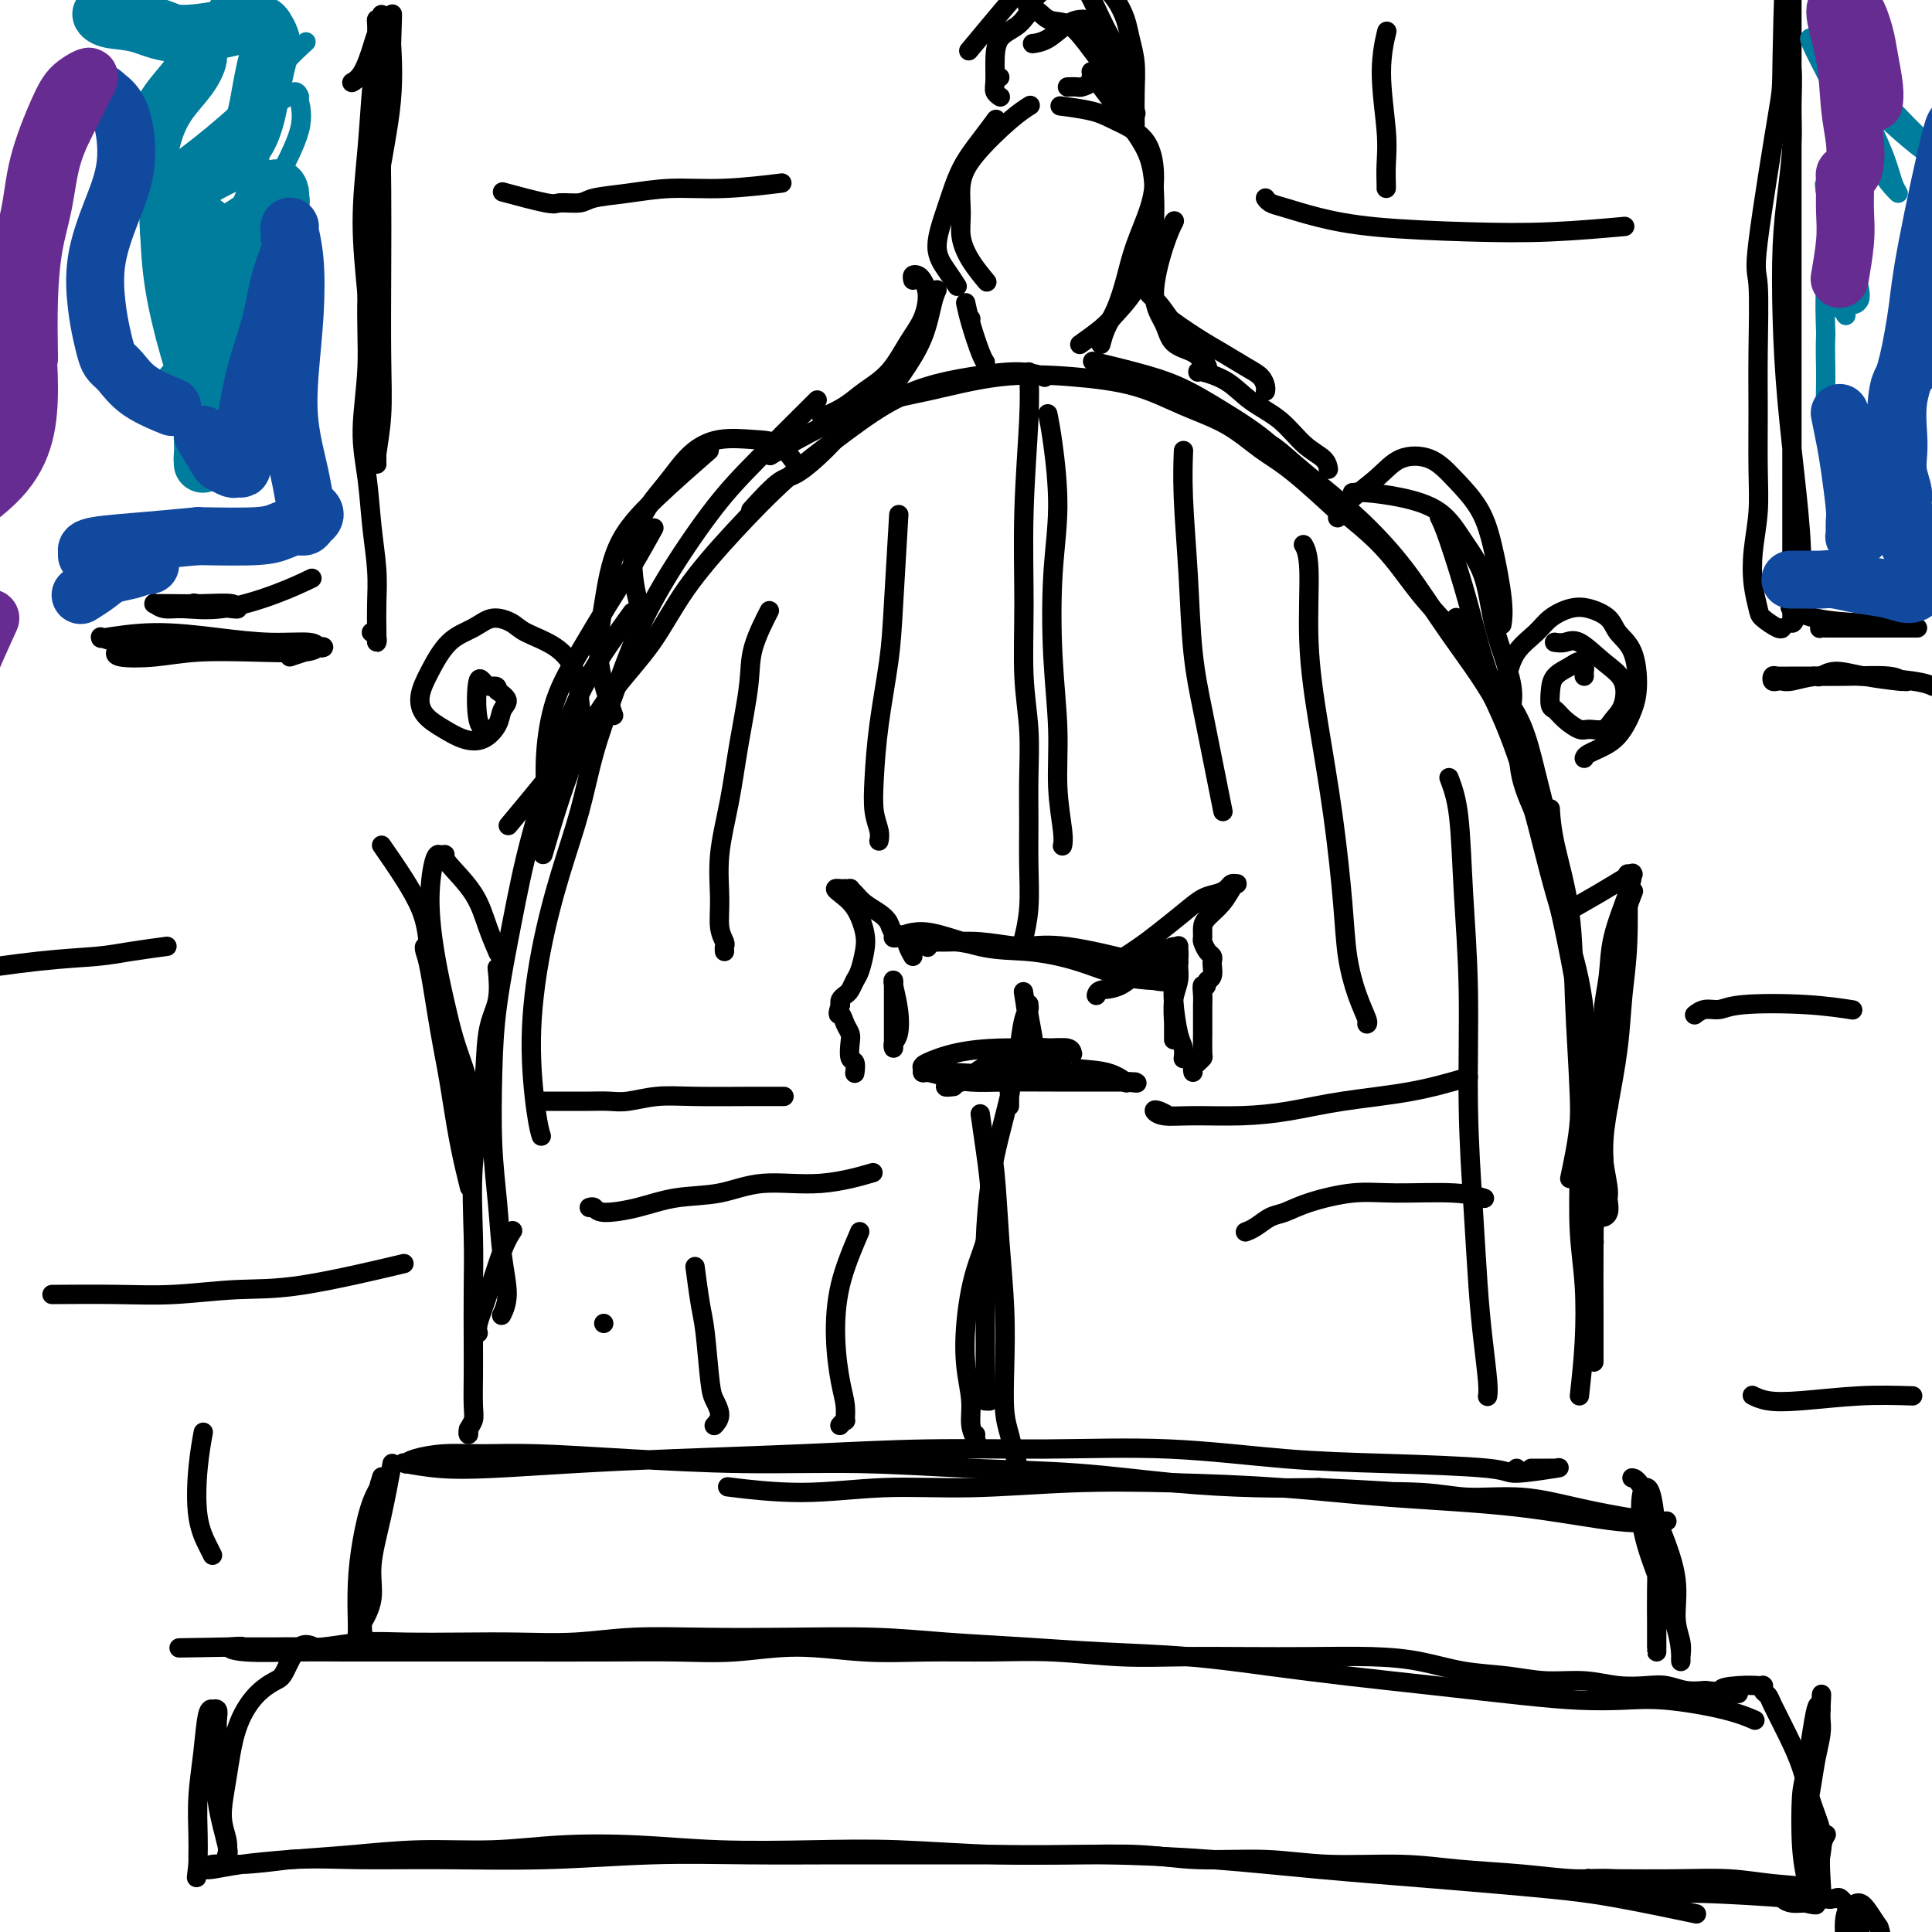
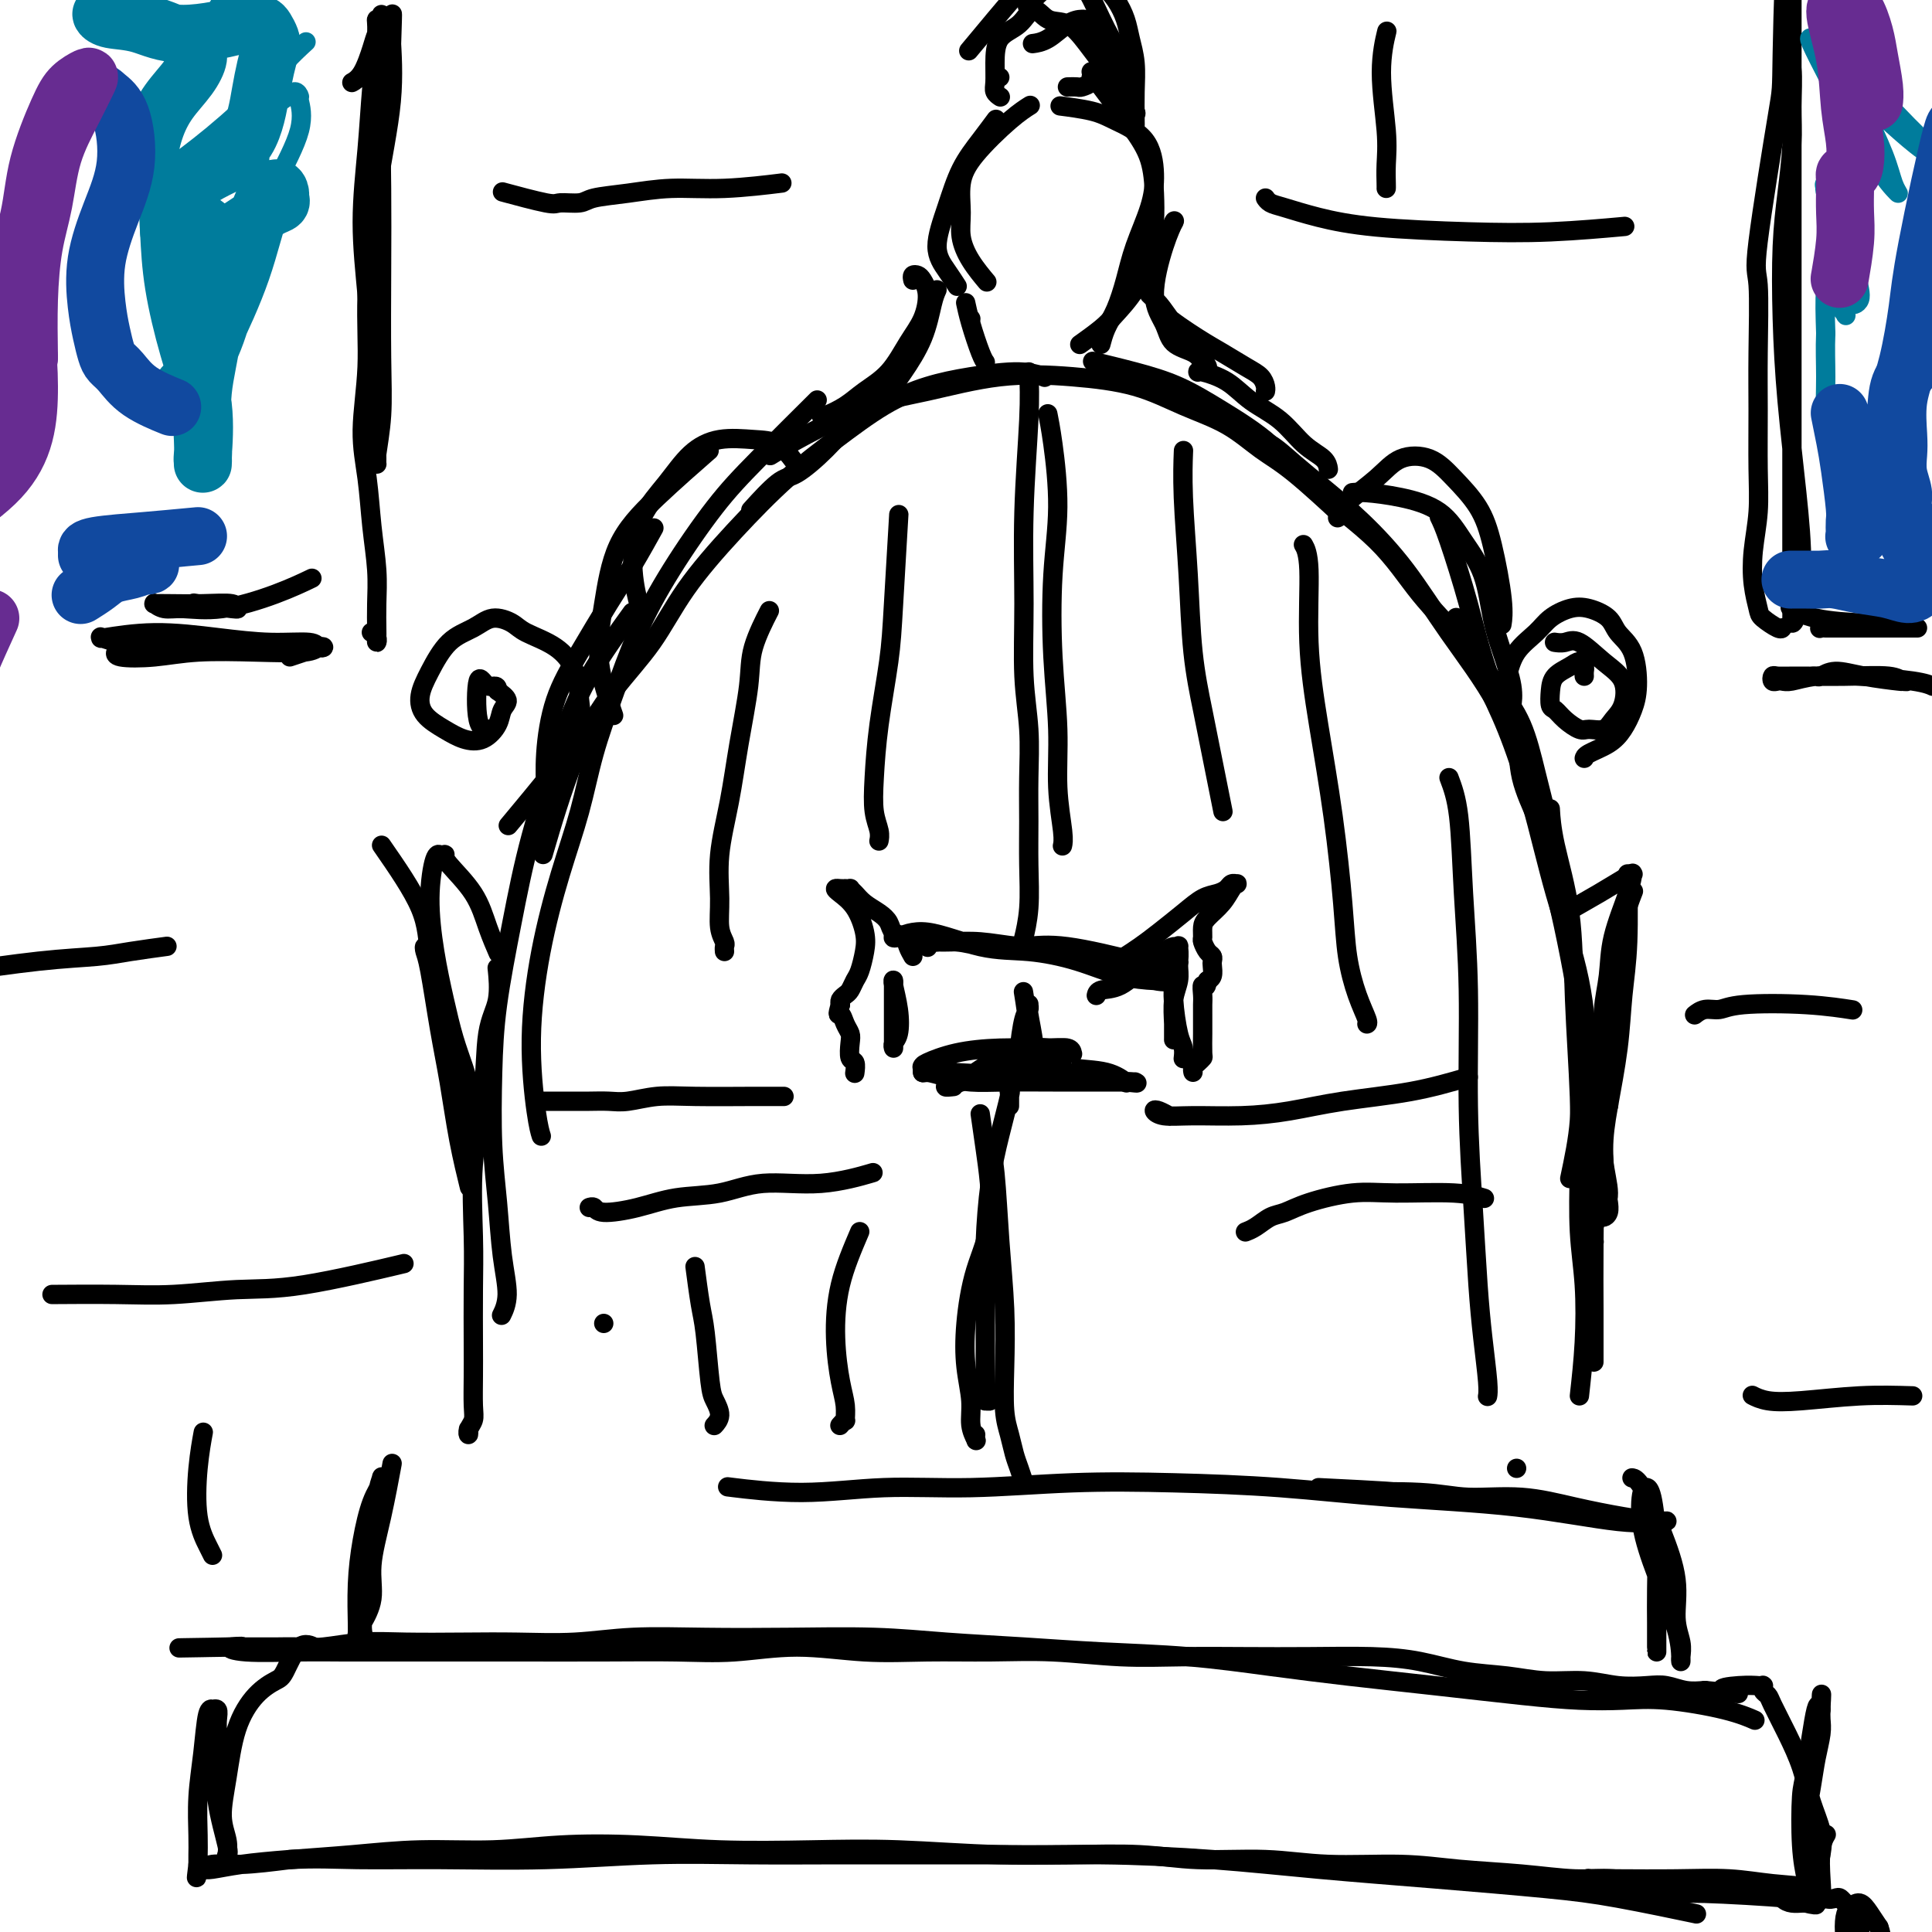
<svg xmlns="http://www.w3.org/2000/svg" viewBox="0 0 400 400" version="1.1">
  <g fill="none" stroke="rgb(0,0,0)" stroke-width="4" stroke-linecap="round" stroke-linejoin="round">
    <path d="M103,-13c0.000,0.000 0.000,0.000 0,0c0.000,0.000 0.000,0.000 0,0c-0.000,-0.000 0.000,0.000 0,0c0.000,0.000 0.000,0.000 0,0c0.000,-0.000 0.000,0.000 0,0" />
    <path d="M103,-13c0.000,0.000 0.000,0.000 0,0" />
    <path d="M327,289c0.393,-3.542 0.786,-7.083 1,-11c0.214,-3.917 0.250,-8.209 0,-12c-0.250,-3.791 -0.786,-7.081 -1,-11c-0.214,-3.919 -0.106,-8.468 0,-13c0.106,-4.532 0.211,-9.047 0,-15c-0.211,-5.953 -0.736,-13.344 -1,-20c-0.264,-6.656 -0.267,-12.578 -1,-18c-0.733,-5.422 -2.197,-10.344 -3,-14c-0.803,-3.656 -0.944,-6.044 -1,-7c-0.056,-0.956 -0.028,-0.478 0,0" />
    <path d="M330,282c0.006,-3.600 0.012,-7.200 0,-11c-0.012,-3.800 -0.043,-7.802 0,-13c0.043,-5.198 0.158,-11.594 0,-18c-0.158,-6.406 -0.590,-12.822 -1,-19c-0.410,-6.178 -0.800,-12.120 -2,-18c-1.200,-5.880 -3.212,-11.700 -5,-18c-1.788,-6.300 -3.352,-13.080 -5,-19c-1.648,-5.920 -3.380,-10.978 -5,-15c-1.620,-4.022 -3.128,-7.006 -5,-11c-1.872,-3.994 -4.106,-8.998 -5,-11c-0.894,-2.002 -0.447,-1.001 0,0" />
    <path d="M325,244c0.857,-4.045 1.714,-8.090 2,-12c0.286,-3.910 -0.000,-7.685 0,-11c0.000,-3.315 0.287,-6.169 0,-10c-0.287,-3.831 -1.147,-8.641 -2,-13c-0.853,-4.359 -1.698,-8.269 -3,-14c-1.302,-5.731 -3.062,-13.283 -5,-20c-1.938,-6.717 -4.054,-12.599 -7,-18c-2.946,-5.401 -6.723,-10.320 -10,-15c-3.277,-4.680 -6.054,-9.122 -9,-13c-2.946,-3.878 -6.061,-7.193 -9,-10c-2.939,-2.807 -5.702,-5.106 -8,-7c-2.298,-1.894 -4.131,-3.384 -6,-5c-1.869,-1.616 -3.772,-3.358 -5,-4c-1.228,-0.642 -1.779,-0.183 -2,0c-0.221,0.183 -0.110,0.092 0,0" />
    <path d="M320,168c0.165,0.652 0.330,1.305 0,0c-0.330,-1.305 -1.156,-4.567 -2,-8c-0.844,-3.433 -1.705,-7.036 -3,-10c-1.295,-2.964 -3.023,-5.290 -5,-8c-1.977,-2.710 -4.205,-5.804 -7,-9c-2.795,-3.196 -6.159,-6.493 -9,-10c-2.841,-3.507 -5.159,-7.226 -9,-11c-3.841,-3.774 -9.205,-7.605 -13,-11c-3.795,-3.395 -6.020,-6.353 -9,-9c-2.980,-2.647 -6.716,-4.983 -10,-7c-3.284,-2.017 -6.117,-3.716 -9,-5c-2.883,-1.284 -5.815,-2.153 -9,-3c-3.185,-0.847 -6.624,-1.670 -8,-2c-1.376,-0.330 -0.688,-0.165 0,0" />
    <path d="M277,106c-0.227,-0.211 -0.455,-0.422 0,0c0.455,0.422 1.591,1.478 0,0c-1.591,-1.478 -5.911,-5.492 -9,-8c-3.089,-2.508 -4.949,-3.512 -7,-5c-2.051,-1.488 -4.295,-3.459 -7,-5c-2.705,-1.541 -5.871,-2.652 -9,-4c-3.129,-1.348 -6.220,-2.933 -10,-4c-3.780,-1.067 -8.249,-1.616 -13,-2c-4.751,-0.384 -9.785,-0.603 -15,0c-5.215,0.603 -10.610,2.029 -15,3c-4.390,0.971 -7.775,1.487 -12,3c-4.225,1.513 -9.291,4.023 -13,6c-3.709,1.977 -6.060,3.422 -7,4c-0.940,0.578 -0.470,0.289 0,0" />
    <path d="M216,78c0.023,0.010 0.046,0.019 0,0c-0.046,-0.019 -0.161,-0.067 0,0c0.161,0.067 0.599,0.248 0,0c-0.599,-0.248 -2.236,-0.925 -5,-1c-2.764,-0.075 -6.657,0.453 -10,1c-3.343,0.547 -6.136,1.113 -9,2c-2.864,0.887 -5.797,2.095 -9,4c-3.203,1.905 -6.675,4.509 -10,7c-3.325,2.491 -6.505,4.870 -10,8c-3.495,3.130 -7.307,7.010 -11,11c-3.693,3.990 -7.267,8.091 -10,12c-2.733,3.909 -4.625,7.625 -7,11c-2.375,3.375 -5.235,6.410 -8,10c-2.765,3.590 -5.437,7.736 -8,14c-2.563,6.264 -5.018,14.647 -6,18c-0.982,3.353 -0.491,1.677 0,0" />
    <path d="M168,84c1.033,-1.026 2.066,-2.052 0,0c-2.066,2.052 -7.231,7.180 -11,11c-3.769,3.820 -6.143,6.330 -9,10c-2.857,3.670 -6.195,8.500 -9,13c-2.805,4.500 -5.075,8.671 -7,13c-1.925,4.329 -3.506,8.816 -5,13c-1.494,4.184 -2.902,8.064 -4,12c-1.098,3.936 -1.885,7.928 -3,12c-1.115,4.072 -2.558,8.223 -4,13c-1.442,4.777 -2.884,10.181 -4,16c-1.116,5.819 -1.907,12.055 -2,18c-0.093,5.945 0.514,11.601 1,15c0.486,3.399 0.853,4.543 1,5c0.147,0.457 0.073,0.229 0,0" />
    <path d="M130,128c0.766,-1.058 1.531,-2.115 0,0c-1.531,2.115 -5.359,7.404 -8,12c-2.641,4.596 -4.095,8.500 -6,14c-1.905,5.500 -4.263,12.595 -6,19c-1.737,6.405 -2.855,12.119 -4,18c-1.145,5.881 -2.318,11.928 -3,17c-0.682,5.072 -0.871,9.167 -1,14c-0.129,4.833 -0.196,10.402 0,15c0.196,4.598 0.655,8.224 1,12c0.345,3.776 0.577,7.703 1,11c0.423,3.297 1.037,5.965 1,8c-0.037,2.035 -0.725,3.439 -1,4c-0.275,0.561 -0.138,0.281 0,0" />
    <path d="M103,201c-0.057,-0.550 -0.114,-1.099 0,0c0.114,1.099 0.398,3.848 0,6c-0.398,2.152 -1.480,3.707 -2,7c-0.520,3.293 -0.479,8.322 -1,13c-0.521,4.678 -1.604,9.004 -2,14c-0.396,4.996 -0.106,10.661 0,15c0.106,4.339 0.030,7.350 0,11c-0.030,3.650 -0.012,7.937 0,11c0.012,3.063 0.017,4.903 0,7c-0.017,2.097 -0.057,4.453 0,6c0.057,1.547 0.211,2.285 0,3c-0.211,0.715 -0.789,1.408 -1,2c-0.211,0.592 -0.057,1.082 0,1c0.057,-0.082 0.016,-0.738 0,-1c-0.016,-0.262 -0.008,-0.131 0,0" />
-     <path d="M106,255c-0.041,0.060 -0.081,0.120 0,0c0.081,-0.120 0.285,-0.421 0,0c-0.285,0.421 -1.057,1.563 -2,4c-0.943,2.437 -2.057,6.169 -3,9c-0.943,2.831 -1.715,4.762 -2,6c-0.285,1.238 -0.081,1.782 0,2c0.081,0.218 0.041,0.109 0,0" />
    <path d="M314,304c0.000,0.000 0.000,0.000 0,0c0.000,0.000 0.000,0.000 0,0" />
-     <path d="M317,304c1.025,0.003 2.050,0.005 3,0c0.950,-0.005 1.826,-0.018 2,0c0.174,0.018 -0.352,0.068 0,0c0.352,-0.068 1.584,-0.255 0,0c-1.584,0.255 -5.982,0.950 -8,1c-2.018,0.050 -1.654,-0.547 -6,-1c-4.346,-0.453 -13.402,-0.763 -21,-1c-7.598,-0.237 -13.740,-0.400 -21,-1c-7.260,-0.600 -15.639,-1.636 -24,-2c-8.361,-0.364 -16.703,-0.056 -25,0c-8.297,0.056 -16.550,-0.139 -25,0c-8.450,0.139 -17.096,0.613 -26,1c-8.904,0.387 -18.065,0.689 -26,1c-7.935,0.311 -14.644,0.633 -21,1c-6.356,0.367 -12.359,0.779 -17,1c-4.641,0.221 -7.920,0.253 -11,0c-3.080,-0.253 -5.961,-0.790 -7,-1c-1.039,-0.210 -0.235,-0.095 0,0c0.235,0.095 -0.099,0.168 0,0c0.099,-0.168 0.632,-0.578 2,-1c1.368,-0.422 3.571,-0.855 6,-1c2.429,-0.145 5.082,-0.001 8,0c2.918,0.001 6.100,-0.140 11,0c4.900,0.140 11.518,0.561 19,1c7.482,0.439 15.826,0.895 24,1c8.174,0.105 16.176,-0.140 24,0c7.824,0.140 15.469,0.665 23,1c7.531,0.335 14.946,0.482 22,1c7.054,0.518 13.745,1.409 20,2c6.255,0.591 12.073,0.883 17,1c4.927,0.117 8.964,0.058 13,0" />
    <path d="M273,308c27.358,1.327 14.754,1.146 12,1c-2.754,-0.146 4.343,-0.257 9,0c4.657,0.257 6.872,0.882 10,1c3.128,0.118 7.167,-0.269 11,0c3.833,0.269 7.459,1.196 11,2c3.541,0.804 6.997,1.486 10,2c3.003,0.514 5.553,0.860 7,1c1.447,0.140 1.791,0.074 2,0c0.209,-0.074 0.283,-0.156 -1,0c-1.283,0.156 -3.922,0.550 -9,0c-5.078,-0.550 -12.595,-2.043 -21,-3c-8.405,-0.957 -17.699,-1.377 -26,-2c-8.301,-0.623 -15.608,-1.450 -23,-2c-7.392,-0.550 -14.867,-0.822 -22,-1c-7.133,-0.178 -13.924,-0.262 -21,0c-7.076,0.262 -14.438,0.868 -21,1c-6.562,0.132 -12.326,-0.212 -18,0c-5.674,0.212 -11.258,0.980 -17,1c-5.742,0.020 -11.640,-0.709 -14,-1c-2.360,-0.291 -1.180,-0.146 0,0" />
    <path d="M338,306c0.035,0.005 0.070,0.011 0,0c-0.070,-0.011 -0.244,-0.037 0,0c0.244,0.037 0.906,0.138 2,2c1.094,1.862 2.619,5.486 4,9c1.381,3.514 2.619,6.917 3,10c0.381,3.083 -0.094,5.845 0,8c0.094,2.155 0.757,3.702 1,5c0.243,1.298 0.064,2.348 0,3c-0.064,0.652 -0.015,0.905 0,1c0.015,0.095 -0.003,0.030 0,0c0.003,-0.030 0.028,-0.026 0,-1c-0.028,-0.974 -0.109,-2.926 -1,-6c-0.891,-3.074 -2.593,-7.269 -4,-11c-1.407,-3.731 -2.518,-6.999 -3,-10c-0.482,-3.001 -0.336,-5.735 0,-7c0.336,-1.265 0.860,-1.061 1,-1c0.140,0.061 -0.106,-0.022 0,0c0.106,0.022 0.564,0.150 1,2c0.436,1.850 0.849,5.424 1,9c0.151,3.576 0.041,7.154 0,10c-0.041,2.846 -0.011,4.959 0,7c0.011,2.041 0.003,4.011 0,5c-0.003,0.989 -0.001,0.997 0,1c0.001,0.003 0.000,0.002 0,0" />
    <path d="M81,304c0.162,-0.876 0.324,-1.752 0,0c-0.324,1.752 -1.134,6.132 -2,10c-0.866,3.868 -1.787,7.223 -2,10c-0.213,2.777 0.283,4.975 0,7c-0.283,2.025 -1.344,3.876 -2,5c-0.656,1.124 -0.909,1.522 -1,2c-0.091,0.478 -0.022,1.037 0,1c0.022,-0.037 -0.003,-0.670 0,-1c0.003,-0.330 0.033,-0.358 0,-2c-0.033,-1.642 -0.128,-4.898 0,-8c0.128,-3.102 0.480,-6.048 1,-9c0.520,-2.952 1.208,-5.908 2,-8c0.792,-2.092 1.687,-3.320 2,-4c0.313,-0.680 0.043,-0.813 0,-1c-0.043,-0.187 0.141,-0.427 0,0c-0.141,0.427 -0.608,1.522 -1,4c-0.392,2.478 -0.707,6.338 -1,10c-0.293,3.662 -0.562,7.125 -1,10c-0.438,2.875 -1.045,5.162 -1,7c0.045,1.838 0.743,3.226 1,4c0.257,0.774 0.073,0.936 0,1c-0.073,0.064 -0.037,0.032 0,0" />
    <path d="M363,356c-0.100,-0.045 -0.200,-0.089 0,0c0.200,0.089 0.701,0.312 0,0c-0.701,-0.312 -2.604,-1.157 -6,-2c-3.396,-0.843 -8.286,-1.682 -12,-2c-3.714,-0.318 -6.251,-0.116 -9,0c-2.749,0.116 -5.711,0.144 -9,0c-3.289,-0.144 -6.905,-0.462 -12,-1c-5.095,-0.538 -11.668,-1.296 -18,-2c-6.332,-0.704 -12.422,-1.355 -18,-2c-5.578,-0.645 -10.643,-1.286 -16,-2c-5.357,-0.714 -11.007,-1.501 -17,-2c-5.993,-0.499 -12.328,-0.708 -18,-1c-5.672,-0.292 -10.681,-0.666 -16,-1c-5.319,-0.334 -10.950,-0.626 -16,-1c-5.050,-0.374 -9.521,-0.828 -15,-1c-5.479,-0.172 -11.967,-0.060 -18,0c-6.033,0.060 -11.612,0.069 -17,0c-5.388,-0.069 -10.584,-0.214 -15,0c-4.416,0.214 -8.050,0.788 -12,1c-3.950,0.212 -8.216,0.060 -12,0c-3.784,-0.060 -7.087,-0.030 -11,0c-3.913,0.030 -8.435,0.061 -12,0c-3.565,-0.061 -6.172,-0.212 -9,0c-2.828,0.212 -5.877,0.789 -8,1c-2.123,0.211 -3.322,0.057 -5,0c-1.678,-0.057 -3.836,-0.015 -5,0c-1.164,0.015 -1.333,0.004 -2,0c-0.667,-0.004 -1.834,-0.001 -3,0c-1.166,0.001 -2.333,0.000 -3,0c-0.667,-0.000 -0.833,-0.000 -1,0" />
    <path d="M48,341c-20.853,0.326 -6.487,0.140 -1,0c5.487,-0.140 2.095,-0.234 1,0c-1.095,0.234 0.108,0.795 3,1c2.892,0.205 7.475,0.055 11,0c3.525,-0.055 5.994,-0.015 9,0c3.006,0.015 6.550,0.004 10,0c3.450,-0.004 6.805,0.000 11,0c4.195,-0.000 9.231,-0.005 15,0c5.769,0.005 12.270,0.019 18,0c5.730,-0.019 10.687,-0.072 15,0c4.313,0.072 7.982,0.268 12,0c4.018,-0.268 8.385,-1.001 13,-1c4.615,0.001 9.478,0.736 14,1c4.522,0.264 8.703,0.057 13,0c4.297,-0.057 8.710,0.037 13,0c4.290,-0.037 8.458,-0.206 13,0c4.542,0.206 9.457,0.787 14,1c4.543,0.213 8.715,0.059 13,0c4.285,-0.059 8.684,-0.023 13,0c4.316,0.023 8.550,0.033 13,0c4.450,-0.033 9.118,-0.110 13,0c3.882,0.110 6.980,0.407 10,1c3.020,0.593 5.961,1.483 9,2c3.039,0.517 6.175,0.661 9,1c2.825,0.339 5.340,0.875 8,1c2.660,0.125 5.467,-0.159 8,0c2.533,0.159 4.792,0.761 7,1c2.208,0.239 4.365,0.116 6,0c1.635,-0.116 2.748,-0.223 4,0c1.252,0.223 2.643,0.778 4,1c1.357,0.222 2.678,0.111 4,0" />
    <path d="M353,350c11.464,1.144 5.626,0.503 4,0c-1.626,-0.503 0.962,-0.866 3,-1c2.038,-0.134 3.527,-0.037 4,0c0.473,0.037 -0.070,0.013 0,0c0.070,-0.013 0.754,-0.015 1,0c0.246,0.015 0.053,0.045 0,0c-0.053,-0.045 0.033,-0.167 0,0c-0.033,0.167 -0.185,0.622 0,1c0.185,0.378 0.706,0.679 1,1c0.294,0.321 0.359,0.661 1,2c0.641,1.339 1.857,3.676 3,6c1.143,2.324 2.211,4.635 3,7c0.789,2.365 1.297,4.782 2,7c0.703,2.218 1.601,4.235 2,6c0.399,1.765 0.299,3.279 0,5c-0.299,1.721 -0.799,3.651 -1,5c-0.201,1.349 -0.105,2.119 0,3c0.105,0.881 0.220,1.874 0,2c-0.220,0.126 -0.774,-0.615 -1,-1c-0.226,-0.385 -0.124,-0.415 0,-1c0.124,-0.585 0.272,-1.724 0,-4c-0.272,-2.276 -0.963,-5.687 -1,-9c-0.037,-3.313 0.578,-6.526 1,-9c0.422,-2.474 0.649,-4.210 1,-6c0.351,-1.790 0.825,-3.636 1,-5c0.175,-1.364 0.050,-2.247 0,-3c-0.050,-0.753 -0.025,-1.377 0,-2" />
    <path d="M377,354c0.187,-5.987 0.154,-1.955 0,-1c-0.154,0.955 -0.431,-1.167 -1,1c-0.569,2.167 -1.432,8.625 -2,12c-0.568,3.375 -0.842,3.668 -1,6c-0.158,2.332 -0.201,6.702 0,10c0.201,3.298 0.646,5.524 1,7c0.354,1.476 0.617,2.204 1,3c0.383,0.796 0.886,1.662 1,2c0.114,0.338 -0.162,0.150 0,0c0.162,-0.150 0.762,-0.261 1,-1c0.238,-0.739 0.115,-2.105 0,-4c-0.115,-1.895 -0.223,-4.318 0,-6c0.223,-1.682 0.778,-2.623 1,-3c0.222,-0.377 0.111,-0.188 0,0" />
    <path d="M65,341c-0.069,-0.037 -0.138,-0.075 0,0c0.138,0.075 0.485,0.261 0,0c-0.485,-0.261 -1.800,-0.970 -3,0c-1.200,0.970 -2.286,3.618 -3,5c-0.714,1.382 -1.058,1.499 -2,2c-0.942,0.501 -2.483,1.386 -4,3c-1.517,1.614 -3.009,3.957 -4,7c-0.991,3.043 -1.482,6.787 -2,10c-0.518,3.213 -1.065,5.894 -1,8c0.065,2.106 0.742,3.637 1,5c0.258,1.363 0.097,2.558 0,3c-0.097,0.442 -0.131,0.130 0,0c0.131,-0.130 0.427,-0.079 0,-2c-0.427,-1.921 -1.577,-5.815 -2,-9c-0.423,-3.185 -0.117,-5.663 0,-8c0.117,-2.337 0.046,-4.535 0,-6c-0.046,-1.465 -0.068,-2.199 0,-3c0.068,-0.801 0.226,-1.670 0,-2c-0.226,-0.330 -0.835,-0.122 -1,0c-0.165,0.122 0.113,0.157 0,0c-0.113,-0.157 -0.619,-0.504 -1,1c-0.381,1.504 -0.638,4.861 -1,8c-0.362,3.139 -0.829,6.059 -1,9c-0.171,2.941 -0.046,5.902 0,8c0.046,2.098 0.012,3.334 0,4c-0.012,0.666 -0.004,0.762 0,1c0.004,0.238 0.002,0.619 0,1" />
    <path d="M41,386c-0.619,4.869 -0.167,2.042 0,1c0.167,-1.042 0.048,-0.298 0,0c-0.048,0.298 -0.024,0.149 0,0" />
    <path d="M350,396c0.100,0.021 0.199,0.042 0,0c-0.199,-0.042 -0.698,-0.147 0,0c0.698,0.147 2.591,0.545 0,0c-2.591,-0.545 -9.668,-2.033 -15,-3c-5.332,-0.967 -8.920,-1.412 -15,-2c-6.080,-0.588 -14.653,-1.319 -23,-2c-8.347,-0.681 -16.469,-1.310 -24,-2c-7.531,-0.690 -14.472,-1.439 -22,-2c-7.528,-0.561 -15.643,-0.934 -23,-1c-7.357,-0.066 -13.954,0.175 -21,0c-7.046,-0.175 -14.539,-0.766 -21,-1c-6.461,-0.234 -11.890,-0.111 -18,0c-6.110,0.111 -12.901,0.211 -19,0c-6.099,-0.211 -11.507,-0.733 -17,-1c-5.493,-0.267 -11.070,-0.279 -16,0c-4.930,0.279 -9.212,0.848 -14,1c-4.788,0.152 -10.081,-0.113 -15,0c-4.919,0.113 -9.464,0.605 -14,1c-4.536,0.395 -9.062,0.694 -13,1c-3.938,0.306 -7.287,0.619 -10,1c-2.713,0.381 -4.790,0.830 -6,1c-1.210,0.170 -1.553,0.060 -2,0c-0.447,-0.060 -0.998,-0.071 -1,0c-0.002,0.071 0.546,0.225 1,0c0.454,-0.225 0.815,-0.830 2,-1c1.185,-0.170 3.196,0.094 6,0c2.804,-0.094 6.402,-0.547 10,-1" />
    <path d="M60,385c5.359,-0.305 9.257,-0.068 14,0c4.743,0.068 10.331,-0.034 17,0c6.669,0.034 14.417,0.205 22,0c7.583,-0.205 15.000,-0.787 22,-1c7.000,-0.213 13.582,-0.057 20,0c6.418,0.057 12.670,0.014 19,0c6.330,-0.014 12.738,0.000 18,0c5.262,-0.000 9.379,-0.015 14,0c4.621,0.015 9.747,0.061 15,0c5.253,-0.061 10.635,-0.227 15,0c4.365,0.227 7.715,0.849 12,1c4.285,0.151 9.506,-0.167 14,0c4.494,0.167 8.261,0.819 13,1c4.739,0.181 10.448,-0.110 15,0c4.552,0.110 7.945,0.622 12,1c4.055,0.378 8.771,0.622 13,1c4.229,0.378 7.972,0.891 11,1c3.028,0.109 5.341,-0.186 8,0c2.659,0.186 5.665,0.852 8,1c2.335,0.148 4.000,-0.223 6,0c2.000,0.223 4.335,1.039 6,1c1.665,-0.039 2.659,-0.932 4,-1c1.341,-0.068 3.031,0.689 4,1c0.969,0.311 1.219,0.174 2,0c0.781,-0.174 2.093,-0.386 3,0c0.907,0.386 1.409,1.372 2,2c0.591,0.628 1.272,0.900 2,1c0.728,0.100 1.504,0.027 2,0c0.496,-0.027 0.713,-0.008 1,0c0.287,0.008 0.643,0.004 1,0" />
    <path d="M375,394c2.385,0.662 -0.151,0.318 -1,0c-0.849,-0.318 -0.011,-0.610 -4,-1c-3.989,-0.390 -12.803,-0.879 -17,-1c-4.197,-0.121 -3.775,0.125 -6,0c-2.225,-0.125 -7.097,-0.622 -10,-1c-2.903,-0.378 -3.837,-0.637 -5,-1c-1.163,-0.363 -2.556,-0.829 -3,-1c-0.444,-0.171 0.062,-0.047 0,0c-0.062,0.047 -0.691,0.016 0,0c0.691,-0.016 2.703,-0.017 6,0c3.297,0.017 7.880,0.050 12,0c4.120,-0.050 7.776,-0.185 11,0c3.224,0.185 6.016,0.690 9,1c2.984,0.310 6.162,0.426 8,1c1.838,0.574 2.338,1.606 3,2c0.662,0.394 1.487,0.150 2,0c0.513,-0.150 0.716,-0.207 1,0c0.284,0.207 0.650,0.678 1,1c0.350,0.322 0.683,0.497 1,1c0.317,0.503 0.618,1.336 1,2c0.382,0.664 0.846,1.161 1,2c0.154,0.839 -0.001,2.021 0,3c0.001,0.979 0.157,1.755 0,2c-0.157,0.245 -0.628,-0.042 -1,0c-0.372,0.042 -0.644,0.412 -1,0c-0.356,-0.412 -0.797,-1.608 -1,-3c-0.203,-1.392 -0.168,-2.981 0,-4c0.168,-1.019 0.468,-1.469 1,-2c0.532,-0.531 1.297,-1.143 2,-1c0.703,0.143 1.344,1.041 2,2c0.656,0.959 1.328,1.980 2,3" />
    <path d="M389,399c0.798,2.012 0.792,4.542 0,6c-0.792,1.458 -2.369,1.845 -3,2c-0.631,0.155 -0.315,0.077 0,0" />
    <path d="M371,-3c-0.000,5.663 -0.000,11.327 0,17c0.000,5.673 0.000,11.357 0,15c-0.000,3.643 -0.000,5.247 0,10c0.000,4.753 0.000,12.655 0,18c-0.000,5.345 -0.000,8.134 0,14c0.000,5.866 0.000,14.808 0,21c-0.000,6.192 -0.001,9.635 0,13c0.001,3.365 0.003,6.653 0,10c-0.003,3.347 -0.011,6.755 0,9c0.011,2.245 0.039,3.328 0,4c-0.039,0.672 -0.147,0.932 0,1c0.147,0.068 0.547,-0.057 1,-2c0.453,-1.943 0.958,-5.706 1,-10c0.042,-4.294 -0.378,-9.120 -1,-15c-0.622,-5.880 -1.445,-12.815 -2,-19c-0.555,-6.185 -0.843,-11.621 -1,-17c-0.157,-5.379 -0.185,-10.703 0,-15c0.185,-4.297 0.582,-7.568 1,-11c0.418,-3.432 0.858,-7.027 1,-10c0.142,-2.973 -0.015,-5.325 0,-8c0.015,-2.675 0.200,-5.672 0,-8c-0.200,-2.328 -0.786,-3.985 -1,-5c-0.214,-1.015 -0.057,-1.387 0,-2c0.057,-0.613 0.015,-1.468 0,-2c-0.015,-0.532 -0.004,-0.740 0,-1c0.004,-0.260 0.001,-0.570 0,-1c-0.001,-0.430 -0.000,-0.980 0,-1c0.000,-0.020 0.000,0.490 0,1" />
    <path d="M370,3c-0.386,-17.918 -0.849,-0.211 -1,8c-0.151,8.211 0.012,6.928 -1,13c-1.012,6.072 -3.200,19.500 -4,26c-0.800,6.500 -0.213,6.073 0,9c0.213,2.927 0.054,9.207 0,14c-0.054,4.793 -0.001,8.097 0,12c0.001,3.903 -0.049,8.404 0,12c0.049,3.596 0.196,6.286 0,9c-0.196,2.714 -0.736,5.453 -1,8c-0.264,2.547 -0.253,4.903 0,7c0.253,2.097 0.747,3.935 1,5c0.253,1.065 0.264,1.358 1,2c0.736,0.642 2.198,1.634 3,2c0.802,0.366 0.943,0.104 1,0c0.057,-0.104 0.028,-0.052 0,0" />
    <path d="M400,142c-0.049,-0.023 -0.098,-0.046 0,0c0.098,0.046 0.342,0.160 0,0c-0.342,-0.160 -1.272,-0.593 -4,-1c-2.728,-0.407 -7.256,-0.789 -11,-1c-3.744,-0.211 -6.706,-0.252 -9,0c-2.294,0.252 -3.922,0.796 -5,1c-1.078,0.204 -1.608,0.069 -2,0c-0.392,-0.069 -0.648,-0.071 -1,0c-0.352,0.071 -0.801,0.215 -1,0c-0.199,-0.215 -0.149,-0.791 0,-1c0.149,-0.209 0.396,-0.052 1,0c0.604,0.052 1.564,-0.000 4,0c2.436,0.000 6.347,0.052 10,0c3.653,-0.052 7.047,-0.210 9,0c1.953,0.210 2.464,0.786 3,1c0.536,0.214 1.098,0.067 1,0c-0.098,-0.067 -0.856,-0.053 -1,0c-0.144,0.053 0.327,0.144 -1,0c-1.327,-0.144 -4.450,-0.522 -7,-1c-2.550,-0.478 -4.526,-1.056 -6,-1c-1.474,0.056 -2.447,0.747 -3,1c-0.553,0.253 -0.687,0.068 -1,0c-0.313,-0.068 -0.804,-0.019 -1,0c-0.196,0.019 -0.098,0.010 0,0" />
    <path d="M397,130c-2.559,0.001 -5.118,0.001 -8,0c-2.882,-0.001 -6.086,-0.004 -8,0c-1.914,0.004 -2.538,0.015 -3,0c-0.462,-0.015 -0.762,-0.057 -1,0c-0.238,0.057 -0.413,0.211 0,0c0.413,-0.211 1.413,-0.789 3,-1c1.587,-0.211 3.760,-0.057 6,0c2.240,0.057 4.548,0.016 6,0c1.452,-0.016 2.049,-0.006 2,0c-0.049,0.006 -0.742,0.008 -1,0c-0.258,-0.008 -0.080,-0.027 -1,0c-0.920,0.027 -2.937,0.100 -6,0c-3.063,-0.100 -7.171,-0.373 -10,-1c-2.829,-0.627 -4.380,-1.608 -5,-2c-0.620,-0.392 -0.310,-0.196 0,0" />
    <path d="M73,17c-0.012,0.007 -0.025,0.014 0,0c0.025,-0.014 0.086,-0.048 0,0c-0.086,0.048 -0.321,0.178 0,0c0.321,-0.178 1.196,-0.663 2,-2c0.804,-1.337 1.536,-3.526 2,-5c0.464,-1.474 0.661,-2.233 1,-3c0.339,-0.767 0.819,-1.541 1,-2c0.181,-0.459 0.063,-0.604 0,-1c-0.063,-0.396 -0.073,-1.045 0,-1c0.073,0.045 0.227,0.784 0,1c-0.227,0.216 -0.836,-0.091 -1,0c-0.164,0.091 0.117,0.582 0,3c-0.117,2.418 -0.631,6.765 -1,11c-0.369,4.235 -0.593,8.359 -1,13c-0.407,4.641 -0.999,9.798 -1,15c-0.001,5.202 0.588,10.448 1,15c0.412,4.552 0.646,8.411 1,12c0.354,3.589 0.827,6.910 1,10c0.173,3.090 0.045,5.951 0,8c-0.045,2.049 -0.008,3.287 0,4c0.008,0.713 -0.012,0.900 0,1c0.012,0.100 0.056,0.114 0,0c-0.056,-0.114 -0.211,-0.356 0,-2c0.211,-1.644 0.788,-4.691 1,-8c0.212,-3.309 0.060,-6.880 0,-12c-0.060,-5.120 -0.027,-11.789 0,-18c0.027,-6.211 0.048,-11.964 0,-17c-0.048,-5.036 -0.167,-9.356 0,-13c0.167,-3.644 0.619,-6.613 1,-9c0.381,-2.387 0.690,-4.194 1,-6" />
    <path d="M81,11c0.464,-13.794 0.124,-6.279 0,-4c-0.124,2.279 -0.031,-0.679 0,-2c0.031,-1.321 -0.001,-1.005 0,-1c0.001,0.005 0.035,-0.301 0,0c-0.035,0.301 -0.138,1.207 0,4c0.138,2.793 0.516,7.472 0,13c-0.516,5.528 -1.925,11.906 -3,19c-1.075,7.094 -1.816,14.904 -2,21c-0.184,6.096 0.189,10.477 0,15c-0.189,4.523 -0.940,9.188 -1,13c-0.060,3.812 0.572,6.772 1,10c0.428,3.228 0.651,6.724 1,10c0.349,3.276 0.825,6.332 1,9c0.175,2.668 0.048,4.947 0,7c-0.048,2.053 -0.017,3.881 0,5c0.017,1.119 0.018,1.529 0,2c-0.018,0.471 -0.056,1.003 0,1c0.056,-0.003 0.208,-0.539 0,-1c-0.208,-0.461 -0.774,-0.846 -1,-1c-0.226,-0.154 -0.113,-0.077 0,0" />
    <path d="M60,136c1.265,-0.422 2.531,-0.844 3,-1c0.469,-0.156 0.142,-0.044 0,0c-0.142,0.044 -0.099,0.022 0,0c0.099,-0.022 0.255,-0.045 -1,0c-1.255,0.045 -3.920,0.157 -6,0c-2.080,-0.157 -3.574,-0.582 -6,-1c-2.426,-0.418 -5.784,-0.830 -9,-1c-3.216,-0.170 -6.291,-0.097 -9,0c-2.709,0.097 -5.053,0.218 -7,0c-1.947,-0.218 -3.498,-0.774 -4,-1c-0.502,-0.226 0.046,-0.123 0,0c-0.046,0.123 -0.685,0.267 1,0c1.685,-0.267 5.694,-0.943 10,-1c4.306,-0.057 8.910,0.507 13,1c4.090,0.493 7.668,0.916 11,1c3.332,0.084 6.420,-0.170 8,0c1.580,0.170 1.654,0.764 2,1c0.346,0.236 0.966,0.115 1,0c0.034,-0.115 -0.518,-0.223 -1,0c-0.482,0.223 -0.893,0.779 -3,1c-2.107,0.221 -5.909,0.108 -10,0c-4.091,-0.108 -8.469,-0.211 -12,0c-3.531,0.211 -6.214,0.737 -9,1c-2.786,0.263 -5.673,0.263 -7,0c-1.327,-0.263 -1.093,-0.789 -1,-1c0.093,-0.211 0.047,-0.105 0,0" />
    <path d="M64,120c0.516,-0.248 1.033,-0.496 0,0c-1.033,0.496 -3.615,1.737 -7,3c-3.385,1.263 -7.572,2.549 -11,3c-3.428,0.451 -6.097,0.068 -8,0c-1.903,-0.068 -3.040,0.178 -4,0c-0.960,-0.178 -1.743,-0.779 -2,-1c-0.257,-0.221 0.012,-0.060 0,0c-0.012,0.060 -0.304,0.020 0,0c0.304,-0.020 1.205,-0.020 3,0c1.795,0.020 4.484,0.059 7,0c2.516,-0.059 4.858,-0.216 6,0c1.142,0.216 1.082,0.804 1,1c-0.082,0.196 -0.187,0.001 0,0c0.187,-0.001 0.666,0.192 -1,0c-1.666,-0.192 -5.476,-0.769 -7,-1c-1.524,-0.231 -0.762,-0.115 0,0" />
    <path d="M226,15c-0.075,-0.141 -0.150,-0.283 0,0c0.150,0.283 0.524,0.989 2,3c1.476,2.011 4.054,5.326 6,8c1.946,2.674 3.260,4.706 4,7c0.740,2.294 0.907,4.848 1,7c0.093,2.152 0.112,3.902 0,6c-0.112,2.098 -0.357,4.545 -1,7c-0.643,2.455 -1.686,4.917 -3,7c-1.314,2.083 -2.899,3.785 -4,5c-1.101,1.215 -1.720,1.942 -3,3c-1.280,1.058 -3.223,2.445 -4,3c-0.777,0.555 -0.389,0.277 0,0" />
    <path d="M220,22c0.153,0.020 0.307,0.039 0,0c-0.307,-0.039 -1.073,-0.137 0,0c1.073,0.137 3.985,0.508 6,1c2.015,0.492 3.133,1.105 5,2c1.867,0.895 4.484,2.071 6,4c1.516,1.929 1.931,4.609 2,7c0.069,2.391 -0.209,4.491 -1,7c-0.791,2.509 -2.097,5.426 -3,8c-0.903,2.574 -1.405,4.806 -2,7c-0.595,2.194 -1.283,4.351 -2,6c-0.717,1.649 -1.462,2.790 -2,4c-0.538,1.210 -0.868,2.489 -1,3c-0.132,0.511 -0.066,0.256 0,0" />
    <path d="M213,22c0.265,-0.165 0.530,-0.331 0,0c-0.530,0.331 -1.856,1.157 -4,3c-2.144,1.843 -5.106,4.701 -7,7c-1.894,2.299 -2.721,4.039 -3,6c-0.279,1.961 -0.011,4.144 0,6c0.011,1.856 -0.234,3.384 0,5c0.234,1.616 0.948,3.320 2,5c1.052,1.680 2.444,3.337 3,4c0.556,0.663 0.278,0.331 0,0" />
    <path d="M206,25c-0.064,0.086 -0.127,0.172 0,0c0.127,-0.172 0.446,-0.602 0,0c-0.446,0.602 -1.655,2.236 -3,4c-1.345,1.764 -2.826,3.657 -4,6c-1.174,2.343 -2.041,5.136 -3,8c-0.959,2.864 -2.010,5.799 -2,8c0.010,2.201 1.080,3.670 2,5c0.920,1.330 1.692,2.523 2,3c0.308,0.477 0.154,0.239 0,0" />
    <path d="M233,22c0.043,0.249 0.087,0.497 0,0c-0.087,-0.497 -0.304,-1.740 -1,-4c-0.696,-2.260 -1.869,-5.538 -3,-8c-1.131,-2.462 -2.219,-4.110 -3,-5c-0.781,-0.890 -1.253,-1.023 -2,-1c-0.747,0.023 -1.767,0.202 -3,1c-1.233,0.798 -2.678,2.215 -4,3c-1.322,0.785 -2.521,0.939 -3,1c-0.479,0.061 -0.240,0.031 0,0" />
    <path d="M228,13c0.018,0.024 0.035,0.048 0,0c-0.035,-0.048 -0.123,-0.168 0,0c0.123,0.168 0.458,0.623 0,0c-0.458,-0.623 -1.710,-2.326 -3,-4c-1.290,-1.674 -2.619,-3.321 -4,-4c-1.381,-0.679 -2.815,-0.391 -4,-1c-1.185,-0.609 -2.121,-2.115 -3,-2c-0.879,0.115 -1.701,1.852 -3,3c-1.299,1.148 -3.077,1.709 -4,3c-0.923,1.291 -0.993,3.313 -1,5c-0.007,1.687 0.050,3.040 0,4c-0.050,0.960 -0.206,1.528 0,2c0.206,0.472 0.773,0.849 1,1c0.227,0.151 0.113,0.075 0,0" />
    <path d="M221,18c0.793,-0.022 1.586,-0.044 2,0c0.414,0.044 0.450,0.155 1,0c0.550,-0.155 1.615,-0.577 2,-1c0.385,-0.423 0.090,-0.847 0,-1c-0.090,-0.153 0.024,-0.036 0,0c-0.024,0.036 -0.187,-0.009 0,0c0.187,0.009 0.723,0.072 1,0c0.277,-0.072 0.295,-0.279 1,0c0.705,0.279 2.098,1.044 3,2c0.902,0.956 1.313,2.103 2,3c0.687,0.897 1.648,1.543 2,2c0.352,0.457 0.094,0.725 0,1c-0.094,0.275 -0.024,0.556 0,1c0.024,0.444 0.003,1.049 0,1c-0.003,-0.049 0.011,-0.753 0,-2c-0.011,-1.247 -0.047,-3.036 0,-5c0.047,-1.964 0.176,-4.102 0,-6c-0.176,-1.898 -0.656,-3.555 -1,-5c-0.344,-1.445 -0.553,-2.679 -1,-4c-0.447,-1.321 -1.133,-2.730 -2,-4c-0.867,-1.270 -1.915,-2.402 -3,-3c-1.085,-0.598 -2.207,-0.660 -3,-1c-0.793,-0.340 -1.257,-0.956 -2,-1c-0.743,-0.044 -1.766,0.483 -3,1c-1.234,0.517 -2.678,1.024 -4,2c-1.322,0.976 -2.520,2.422 -3,3c-0.480,0.578 -0.240,0.289 0,0" />
    <path d="M233,13c0.026,0.042 0.051,0.084 0,0c-0.051,-0.084 -0.180,-0.293 0,0c0.180,0.293 0.669,1.087 0,0c-0.669,-1.087 -2.497,-4.057 -4,-7c-1.503,-2.943 -2.681,-5.859 -4,-8c-1.319,-2.141 -2.777,-3.506 -4,-4c-1.223,-0.494 -2.209,-0.118 -3,0c-0.791,0.118 -1.386,-0.024 -2,0c-0.614,0.024 -1.247,0.213 -3,2c-1.753,1.787 -4.626,5.174 -7,8c-2.374,2.826 -4.250,5.093 -5,6c-0.750,0.907 -0.375,0.453 0,0" />
    <path d="M207,16c0.000,0.000 0.000,0.000 0,0c0.000,0.000 0.000,0.000 0,0c0.000,0.000 0.000,0.000 0,0c-0.000,0.000 0.000,0.000 0,0c-0.000,0.000 0.000,0.000 0,0c-0.000,0.000 0.000,0.000 0,0" />
    <path d="M200,63c-0.061,-0.287 -0.121,-0.574 0,0c0.121,0.574 0.424,2.010 1,4c0.576,1.990 1.424,4.536 2,6c0.576,1.464 0.879,1.847 1,2c0.121,0.153 0.061,0.077 0,0" />
    <path d="M201,66c0.000,0.000 0.000,0.000 0,0c0.000,0.000 -0.000,0.000 0,0c0.000,0.000 0.000,0.000 0,0" />
    <path d="M243,46c0.000,0.000 0.000,0.000 0,0c0.000,0.000 0.000,0.000 0,0" />
    <path d="M243,46c0.011,-0.022 0.022,-0.044 0,0c-0.022,0.044 -0.076,0.153 0,0c0.076,-0.153 0.283,-0.567 0,0c-0.283,0.567 -1.057,2.116 -2,5c-0.943,2.884 -2.054,7.105 -2,10c0.054,2.895 1.273,4.466 2,6c0.727,1.534 0.962,3.032 2,4c1.038,0.968 2.878,1.407 4,2c1.122,0.593 1.525,1.341 2,2c0.475,0.659 1.023,1.230 1,1c-0.023,-0.230 -0.616,-1.261 -2,-3c-1.384,-1.739 -3.560,-4.186 -5,-6c-1.440,-1.814 -2.143,-2.995 -3,-4c-0.857,-1.005 -1.869,-1.834 -2,-2c-0.131,-0.166 0.618,0.329 1,1c0.382,0.671 0.396,1.516 2,3c1.604,1.484 4.798,3.605 7,5c2.202,1.395 3.413,2.062 5,3c1.587,0.938 3.550,2.146 5,3c1.450,0.854 2.389,1.353 3,2c0.611,0.647 0.895,1.444 1,2c0.105,0.556 0.030,0.873 0,1c-0.030,0.127 -0.015,0.063 0,0" />
    <path d="M248,77c0.009,0.034 0.017,0.069 0,0c-0.017,-0.069 -0.060,-0.240 1,0c1.060,0.240 3.223,0.893 5,2c1.777,1.107 3.170,2.668 5,4c1.830,1.332 4.098,2.434 6,4c1.902,1.566 3.438,3.595 5,5c1.562,1.405 3.151,2.186 4,3c0.849,0.814 0.957,1.661 1,2c0.043,0.339 0.022,0.169 0,0" />
    <path d="M194,60c-0.297,0.659 -0.594,1.318 -1,3c-0.406,1.682 -0.922,4.388 -2,7c-1.078,2.612 -2.720,5.131 -4,7c-1.280,1.869 -2.199,3.089 -3,4c-0.801,0.911 -1.485,1.515 -2,2c-0.515,0.485 -0.861,0.853 -1,1c-0.139,0.147 -0.069,0.074 0,0" />
    <path d="M189,58c-0.092,-0.408 -0.184,-0.816 0,-1c0.184,-0.184 0.643,-0.145 1,0c0.357,0.145 0.610,0.394 1,1c0.390,0.606 0.915,1.569 1,3c0.085,1.431 -0.272,3.331 -1,5c-0.728,1.669 -1.827,3.106 -3,5c-1.173,1.894 -2.419,4.245 -4,6c-1.581,1.755 -3.495,2.915 -5,4c-1.505,1.085 -2.599,2.095 -4,3c-1.401,0.905 -3.108,1.705 -4,2c-0.892,0.295 -0.969,0.084 -1,0c-0.031,-0.084 -0.015,-0.042 0,0" />
    <path d="M183,83c0.823,-0.415 1.647,-0.829 2,-1c0.353,-0.171 0.236,-0.098 0,0c-0.236,0.098 -0.591,0.221 -2,1c-1.409,0.779 -3.870,2.213 -6,4c-2.130,1.787 -3.927,3.926 -6,6c-2.073,2.074 -4.422,4.082 -6,5c-1.578,0.918 -2.386,0.747 -4,2c-1.614,1.253 -4.032,3.929 -5,5c-0.968,1.071 -0.484,0.535 0,0" />
    <path d="M277,107c0.020,-0.059 0.040,-0.117 0,0c-0.040,0.117 -0.139,0.411 0,0c0.139,-0.411 0.517,-1.525 2,-3c1.483,-1.475 4.070,-3.310 6,-5c1.930,-1.690 3.202,-3.235 5,-4c1.798,-0.765 4.121,-0.750 6,0c1.879,0.750 3.312,2.237 5,4c1.688,1.763 3.629,3.804 5,6c1.371,2.196 2.172,4.547 3,8c0.828,3.453 1.685,8.006 2,11c0.315,2.994 0.090,4.427 0,5c-0.090,0.573 -0.045,0.287 0,0" />
    <path d="M280,102c0.685,-0.060 1.370,-0.120 3,0c1.630,0.120 4.204,0.421 7,1c2.796,0.579 5.812,1.436 8,3c2.188,1.564 3.546,3.835 5,6c1.454,2.165 3.002,4.223 4,7c0.998,2.777 1.444,6.272 2,9c0.556,2.728 1.221,4.690 2,7c0.779,2.310 1.671,4.968 2,7c0.329,2.032 0.094,3.438 0,4c-0.094,0.562 -0.047,0.281 0,0" />
    <path d="M298,107c0.469,0.953 0.938,1.906 2,5c1.062,3.094 2.715,8.329 4,13c1.285,4.671 2.200,8.778 4,14c1.800,5.222 4.485,11.560 6,16c1.515,4.440 1.862,6.983 2,8c0.138,1.017 0.069,0.509 0,0" />
    <path d="M164,95c-0.063,-0.084 -0.125,-0.168 0,0c0.125,0.168 0.439,0.588 0,0c-0.439,-0.588 -1.631,-2.182 -3,-3c-1.369,-0.818 -2.916,-0.859 -5,-1c-2.084,-0.141 -4.707,-0.383 -7,0c-2.293,0.383 -4.258,1.390 -6,3c-1.742,1.610 -3.262,3.822 -5,6c-1.738,2.178 -3.695,4.321 -5,7c-1.305,2.679 -1.958,5.893 -2,9c-0.042,3.107 0.527,6.106 1,8c0.473,1.894 0.849,2.684 1,3c0.151,0.316 0.075,0.158 0,0" />
    <path d="M146,94c-0.244,0.213 -0.488,0.426 0,0c0.488,-0.426 1.709,-1.490 0,0c-1.709,1.490 -6.346,5.533 -10,9c-3.654,3.467 -6.324,6.358 -8,10c-1.676,3.642 -2.358,8.034 -3,12c-0.642,3.966 -1.244,7.506 -1,11c0.244,3.494 1.335,6.941 2,9c0.665,2.059 0.904,2.731 1,3c0.096,0.269 0.048,0.134 0,0" />
    <path d="M135,110c0.340,-0.615 0.681,-1.230 0,0c-0.681,1.230 -2.382,4.304 -4,7c-1.618,2.696 -3.151,5.014 -5,8c-1.849,2.986 -4.012,6.640 -6,10c-1.988,3.360 -3.801,6.426 -5,10c-1.199,3.574 -1.784,7.654 -2,11c-0.216,3.346 -0.062,5.956 0,7c0.062,1.044 0.031,0.522 0,0" />
  </g>
  <g fill="none" stroke="rgb(0,124,156)" stroke-width="4" stroke-linecap="round" stroke-linejoin="round">
    <path d="M379,12c-0.414,-0.185 -0.828,-0.371 0,0c0.828,0.371 2.898,1.297 6,4c3.102,2.703 7.235,7.183 10,10c2.765,2.817 4.163,3.970 5,5c0.837,1.030 1.115,1.938 1,2c-0.115,0.062 -0.622,-0.722 -1,-1c-0.378,-0.278 -0.627,-0.050 -2,-1c-1.373,-0.950 -3.870,-3.078 -6,-5c-2.130,-1.922 -3.892,-3.639 -5,-5c-1.108,-1.361 -1.561,-2.368 -2,-3c-0.439,-0.632 -0.865,-0.891 -1,-1c-0.135,-0.109 0.019,-0.069 0,0c-0.019,0.069 -0.211,0.166 0,1c0.211,0.834 0.825,2.404 2,5c1.175,2.596 2.911,6.219 4,9c1.089,2.781 1.531,4.720 2,6c0.469,1.280 0.965,1.902 1,2c0.035,0.098 -0.390,-0.328 -1,-1c-0.610,-0.672 -1.403,-1.592 -3,-4c-1.597,-2.408 -3.996,-6.305 -6,-10c-2.004,-3.695 -3.612,-7.188 -5,-10c-1.388,-2.812 -2.557,-4.941 -3,-6c-0.443,-1.059 -0.160,-1.047 0,-1c0.160,0.047 0.197,0.128 0,0c-0.197,-0.128 -0.628,-0.465 0,1c0.628,1.465 2.314,4.733 4,8" />
    <path d="M379,17c1.190,2.805 2.164,5.817 3,9c0.836,3.183 1.533,6.538 2,10c0.467,3.462 0.702,7.033 1,9c0.298,1.967 0.659,2.330 0,2c-0.659,-0.330 -2.336,-1.354 -3,-2c-0.664,-0.646 -0.313,-0.915 -1,-2c-0.687,-1.085 -2.412,-2.986 -3,-4c-0.588,-1.014 -0.039,-1.142 0,-1c0.039,0.142 -0.434,0.552 0,2c0.434,1.448 1.774,3.933 3,7c1.226,3.067 2.340,6.716 3,9c0.660,2.284 0.868,3.202 1,4c0.132,0.798 0.189,1.475 0,2c-0.189,0.525 -0.625,0.897 -1,1c-0.375,0.103 -0.690,-0.063 -1,-1c-0.310,-0.937 -0.615,-2.646 -1,-4c-0.385,-1.354 -0.849,-2.352 -1,-3c-0.151,-0.648 0.012,-0.945 0,-1c-0.012,-0.055 -0.200,0.132 0,1c0.200,0.868 0.787,2.417 1,4c0.213,1.583 0.051,3.200 0,4c-0.051,0.800 0.011,0.782 0,1c-0.011,0.218 -0.093,0.671 0,1c0.093,0.329 0.361,0.534 0,0c-0.361,-0.534 -1.351,-1.806 -2,-3c-0.649,-1.194 -0.958,-2.310 -1,-3c-0.042,-0.690 0.181,-0.955 0,-1c-0.181,-0.045 -0.766,0.130 -1,2c-0.234,1.870 -0.117,5.435 0,9" />
    <path d="M378,69c-0.143,3.160 0.000,6.059 0,9c-0.000,2.941 -0.144,5.922 0,8c0.144,2.078 0.577,3.252 1,5c0.423,1.748 0.835,4.071 1,5c0.165,0.929 0.082,0.465 0,0" />
    <path d="M63,9c0.029,-0.027 0.058,-0.053 0,0c-0.058,0.053 -0.203,0.186 0,0c0.203,-0.186 0.755,-0.690 0,0c-0.755,0.690 -2.815,2.575 -4,4c-1.185,1.425 -1.494,2.392 -4,5c-2.506,2.608 -7.208,6.859 -11,10c-3.792,3.141 -6.674,5.174 -9,7c-2.326,1.826 -4.094,3.446 -5,4c-0.906,0.554 -0.948,0.042 -1,0c-0.052,-0.042 -0.113,0.386 1,0c1.113,-0.386 3.401,-1.586 6,-3c2.599,-1.414 5.509,-3.040 8,-5c2.491,-1.960 4.561,-4.252 7,-6c2.439,-1.748 5.246,-2.952 7,-4c1.754,-1.048 2.455,-1.940 3,-2c0.545,-0.060 0.933,0.712 1,1c0.067,0.288 -0.185,0.092 0,1c0.185,0.908 0.809,2.920 0,6c-0.809,3.080 -3.052,7.228 -5,11c-1.948,3.772 -3.601,7.169 -5,10c-1.399,2.831 -2.542,5.094 -3,6c-0.458,0.906 -0.229,0.453 0,0" />
  </g>
  <g fill="none" stroke="rgb(0,124,156)" stroke-width="12" stroke-linecap="round" stroke-linejoin="round">
    <path d="M50,47c-0.265,0.172 -0.530,0.344 0,0c0.530,-0.344 1.855,-1.205 3,-2c1.145,-0.795 2.109,-1.525 3,-2c0.891,-0.475 1.708,-0.696 2,-1c0.292,-0.304 0.058,-0.689 0,-1c-0.058,-0.311 0.060,-0.546 0,-1c-0.060,-0.454 -0.298,-1.126 -1,-1c-0.702,0.126 -1.866,1.051 -3,4c-1.134,2.949 -2.236,7.921 -4,13c-1.764,5.079 -4.188,10.264 -6,14c-1.812,3.736 -3.010,6.024 -4,8c-0.990,1.976 -1.772,3.642 -2,4c-0.228,0.358 0.097,-0.590 0,-1c-0.097,-0.410 -0.617,-0.281 0,-1c0.617,-0.719 2.372,-2.286 4,-5c1.628,-2.714 3.128,-6.576 4,-10c0.872,-3.424 1.116,-6.409 1,-8c-0.116,-1.591 -0.591,-1.787 -1,-2c-0.409,-0.213 -0.751,-0.443 -1,2c-0.249,2.443 -0.407,7.560 -1,12c-0.593,4.440 -1.623,8.204 -2,12c-0.377,3.796 -0.102,7.623 0,10c0.102,2.377 0.030,3.302 0,4c-0.030,0.698 -0.016,1.169 0,1c0.016,-0.169 0.036,-0.978 0,-1c-0.036,-0.022 -0.128,0.743 0,-1c0.128,-1.743 0.478,-5.993 0,-10c-0.478,-4.007 -1.782,-7.771 -3,-12c-1.218,-4.229 -2.348,-8.923 -3,-13c-0.652,-4.077 -0.826,-7.539 -1,-11" />
    <path d="M35,48c-0.664,-8.466 1.177,-6.132 2,-6c0.823,0.132 0.630,-1.937 3,-4c2.370,-2.063 7.303,-4.119 9,-5c1.697,-0.881 0.156,-0.587 0,-1c-0.156,-0.413 1.072,-1.532 2,-3c0.928,-1.468 1.556,-3.285 2,-5c0.444,-1.715 0.704,-3.328 1,-5c0.296,-1.672 0.627,-3.404 1,-5c0.373,-1.596 0.788,-3.057 1,-4c0.212,-0.943 0.222,-1.367 0,-2c-0.222,-0.633 -0.676,-1.476 -1,-2c-0.324,-0.524 -0.518,-0.729 -1,-1c-0.482,-0.271 -1.253,-0.609 -2,-1c-0.747,-0.391 -1.470,-0.836 -2,-1c-0.530,-0.164 -0.866,-0.047 -1,0c-0.134,0.047 -0.067,0.023 0,0" />
    <path d="M49,3c0.111,-0.103 0.223,-0.206 0,0c-0.223,0.206 -0.780,0.722 0,1c0.780,0.278 2.899,0.320 1,1c-1.899,0.680 -7.814,2.000 -12,2c-4.186,0.000 -6.642,-1.319 -9,-2c-2.358,-0.681 -4.620,-0.724 -6,-1c-1.380,-0.276 -1.880,-0.786 -2,-1c-0.120,-0.214 0.141,-0.134 1,0c0.859,0.134 2.317,0.320 5,1c2.683,0.680 6.591,1.853 9,3c2.409,1.147 3.319,2.268 4,3c0.681,0.732 1.133,1.077 1,2c-0.133,0.923 -0.851,2.426 -2,4c-1.149,1.574 -2.727,3.219 -4,5c-1.273,1.781 -2.240,3.699 -3,6c-0.760,2.301 -1.314,4.987 -1,7c0.314,2.013 1.496,3.354 3,5c1.504,1.646 3.330,3.598 5,5c1.670,1.402 3.182,2.254 4,3c0.818,0.746 0.941,1.385 1,2c0.059,0.615 0.054,1.204 -1,3c-1.054,1.796 -3.158,4.799 -4,6c-0.842,1.201 -0.421,0.601 0,0" />
  </g>
  <g fill="none" stroke="rgb(17,73,159)" stroke-width="12" stroke-linecap="round" stroke-linejoin="round">
    <path d="M381,86c-0.091,-0.444 -0.182,-0.888 0,0c0.182,0.888 0.637,3.107 1,5c0.363,1.893 0.633,3.459 1,6c0.367,2.541 0.831,6.058 1,8c0.169,1.942 0.044,2.310 0,3c-0.044,0.690 -0.008,1.701 0,2c0.008,0.299 -0.012,-0.115 0,0c0.012,0.115 0.057,0.760 0,1c-0.057,0.240 -0.217,0.076 0,0c0.217,-0.076 0.811,-0.064 1,0c0.189,0.064 -0.028,0.180 0,0c0.028,-0.180 0.300,-0.656 1,-3c0.700,-2.344 1.826,-6.556 3,-10c1.174,-3.444 2.395,-6.120 3,-9c0.605,-2.880 0.596,-5.966 1,-8c0.404,-2.034 1.223,-3.018 2,-4c0.777,-0.982 1.514,-1.962 2,-3c0.486,-1.038 0.722,-2.135 1,-3c0.278,-0.865 0.599,-1.499 1,-3c0.401,-1.501 0.882,-3.868 1,-6c0.118,-2.132 -0.127,-4.027 0,-6c0.127,-1.973 0.625,-4.023 1,-6c0.375,-1.977 0.626,-3.880 1,-6c0.374,-2.120 0.871,-4.455 1,-6c0.129,-1.545 -0.109,-2.298 0,-3c0.109,-0.702 0.565,-1.353 1,-2c0.435,-0.647 0.848,-1.290 1,-2c0.152,-0.710 0.043,-1.489 0,-2c-0.043,-0.511 -0.022,-0.756 0,-1" />
    <path d="M405,28c0.915,-6.147 0.201,-1.514 0,-1c-0.201,0.514 0.110,-3.089 -1,1c-1.110,4.089 -3.642,15.872 -5,23c-1.358,7.128 -1.540,9.603 -2,13c-0.460,3.397 -1.196,7.717 -2,11c-0.804,3.283 -1.675,5.530 -2,8c-0.325,2.470 -0.102,5.164 0,7c0.102,1.836 0.084,2.816 0,4c-0.084,1.184 -0.233,2.572 0,4c0.233,1.428 0.850,2.894 1,4c0.150,1.106 -0.166,1.851 0,3c0.166,1.149 0.815,2.702 1,4c0.185,1.298 -0.093,2.340 0,3c0.093,0.660 0.556,0.938 1,2c0.444,1.062 0.869,2.908 1,4c0.131,1.092 -0.032,1.428 0,2c0.032,0.572 0.259,1.379 0,2c-0.259,0.621 -1.003,1.056 -2,1c-0.997,-0.056 -2.247,-0.604 -4,-1c-1.753,-0.396 -4.008,-0.642 -6,-1c-1.992,-0.358 -3.722,-0.828 -5,-1c-1.278,-0.172 -2.106,-0.046 -3,0c-0.894,0.046 -1.856,0.012 -3,0c-1.144,-0.012 -2.470,-0.004 -3,0c-0.530,0.004 -0.265,0.002 0,0" />
    <path d="M17,20c0.080,-0.034 0.161,-0.069 0,0c-0.161,0.069 -0.563,0.241 0,0c0.563,-0.241 2.090,-0.894 3,-1c0.910,-0.106 1.203,0.334 2,1c0.797,0.666 2.097,1.559 3,4c0.903,2.441 1.408,6.431 1,10c-0.408,3.569 -1.728,6.717 -3,10c-1.272,3.283 -2.496,6.700 -3,10c-0.504,3.300 -0.288,6.482 0,9c0.288,2.518 0.646,4.371 1,6c0.354,1.629 0.702,3.032 1,4c0.298,0.968 0.547,1.500 1,2c0.453,0.500 1.111,0.969 2,2c0.889,1.031 2.009,2.624 4,4c1.991,1.376 4.855,2.536 6,3c1.145,0.464 0.573,0.232 0,0" />
-     <path d="M42,90c1.210,2.031 2.419,4.061 3,5c0.581,0.939 0.533,0.786 1,1c0.467,0.214 1.448,0.795 2,1c0.552,0.205 0.675,0.033 1,0c0.325,-0.033 0.853,0.074 1,0c0.147,-0.074 -0.088,-0.328 0,-2c0.088,-1.672 0.501,-4.762 1,-8c0.499,-3.238 1.086,-6.626 2,-10c0.914,-3.374 2.154,-6.735 3,-10c0.846,-3.265 1.298,-6.434 2,-9c0.702,-2.566 1.652,-4.530 2,-6c0.348,-1.470 0.092,-2.446 0,-3c-0.092,-0.554 -0.021,-0.684 0,-1c0.021,-0.316 -0.008,-0.817 0,-1c0.008,-0.183 0.051,-0.048 0,0c-0.051,0.048 -0.198,0.010 0,1c0.198,0.990 0.739,3.009 1,6c0.261,2.991 0.241,6.955 0,11c-0.241,4.045 -0.703,8.173 -1,12c-0.297,3.827 -0.430,7.354 0,11c0.430,3.646 1.422,7.411 2,10c0.578,2.589 0.740,4.003 1,5c0.260,0.997 0.617,1.578 1,2c0.383,0.422 0.791,0.687 1,1c0.209,0.313 0.219,0.675 0,1c-0.219,0.325 -0.667,0.613 -1,1c-0.333,0.387 -0.551,0.875 -1,1c-0.449,0.125 -1.131,-0.111 -2,0c-0.869,0.111 -1.926,0.568 -3,1c-1.074,0.432 -2.164,0.838 -5,1c-2.836,0.162 -7.418,0.081 -12,0" />
    <path d="M41,111c-5.321,0.491 -7.622,0.719 -11,1c-3.378,0.281 -7.833,0.614 -10,1c-2.167,0.386 -2.048,0.825 -2,1c0.048,0.175 0.024,0.088 0,0" />
    <path d="M18,115c3.337,0.838 6.675,1.677 9,2c2.325,0.323 3.638,0.131 4,0c0.362,-0.131 -0.226,-0.199 -1,0c-0.774,0.199 -1.735,0.667 -3,1c-1.265,0.333 -2.834,0.533 -4,1c-1.166,0.467 -1.929,1.203 -3,2c-1.071,0.797 -2.449,1.656 -3,2c-0.551,0.344 -0.276,0.172 0,0" />
  </g>
  <g fill="none" stroke="rgb(103,44,145)" stroke-width="12" stroke-linecap="round" stroke-linejoin="round">
    <path d="M388,21c-0.002,0.013 -0.004,0.027 0,0c0.004,-0.027 0.013,-0.094 0,0c-0.013,0.094 -0.048,0.351 0,0c0.048,-0.351 0.178,-1.309 0,-3c-0.178,-1.691 -0.663,-4.113 -1,-6c-0.337,-1.887 -0.527,-3.237 -1,-5c-0.473,-1.763 -1.230,-3.939 -2,-5c-0.770,-1.061 -1.552,-1.006 -2,-1c-0.448,0.006 -0.561,-0.037 -1,0c-0.439,0.037 -1.203,0.152 -1,2c0.203,1.848 1.372,5.427 2,9c0.628,3.573 0.714,7.139 1,10c0.286,2.861 0.770,5.018 1,7c0.230,1.982 0.205,3.789 0,5c-0.205,1.211 -0.591,1.828 -1,2c-0.409,0.172 -0.841,-0.100 -1,0c-0.159,0.100 -0.046,0.571 0,1c0.046,0.429 0.026,0.817 0,2c-0.026,1.183 -0.059,3.163 0,5c0.059,1.837 0.208,3.533 0,6c-0.208,2.467 -0.774,5.705 -1,7c-0.226,1.295 -0.113,0.648 0,0" />
    <path d="M-10,107c3.693,-2.601 7.386,-5.202 10,-8c2.614,-2.798 4.151,-5.794 5,-9c0.849,-3.206 1.012,-6.623 1,-10c-0.012,-3.377 -0.200,-6.713 -1,-10c-0.800,-3.287 -2.214,-6.524 -3,-9c-0.786,-2.476 -0.945,-4.190 -1,-5c-0.055,-0.810 -0.005,-0.714 0,-1c0.005,-0.286 -0.034,-0.953 0,-1c0.034,-0.047 0.141,0.527 0,1c-0.141,0.473 -0.532,0.845 -1,2c-0.468,1.155 -1.014,3.094 -1,4c0.014,0.906 0.588,0.777 1,1c0.412,0.223 0.661,0.796 1,1c0.339,0.204 0.769,0.039 1,-1c0.231,-1.039 0.263,-2.953 1,-6c0.737,-3.047 2.180,-7.226 3,-11c0.820,-3.774 1.017,-7.141 2,-11c0.983,-3.859 2.753,-8.209 4,-11c1.247,-2.791 1.970,-4.022 3,-5c1.030,-0.978 2.365,-1.703 3,-2c0.635,-0.297 0.570,-0.167 0,1c-0.570,1.167 -1.645,3.370 -3,6c-1.355,2.630 -2.990,5.685 -4,9c-1.010,3.315 -1.394,6.888 -2,10c-0.606,3.112 -1.432,5.761 -2,9c-0.568,3.239 -0.876,7.068 -1,11c-0.124,3.932 -0.062,7.966 0,12" />
    <path d="M6,74c-0.600,5.578 -1.600,8.022 -2,9c-0.400,0.978 -0.200,0.489 0,0" />
    <path d="M-2,128c-1.578,3.467 -3.156,6.933 -4,9c-0.844,2.067 -0.956,2.733 -1,3c-0.044,0.267 -0.022,0.133 0,0" />
  </g>
  <g fill="none" stroke="rgb(0,0,0)" stroke-width="4" stroke-linecap="round" stroke-linejoin="round">
    <path d="M217,86c-0.005,-0.026 -0.011,-0.053 0,0c0.011,0.053 0.038,0.185 0,0c-0.038,-0.185 -0.141,-0.689 0,0c0.141,0.689 0.525,2.570 1,6c0.475,3.430 1.040,8.409 1,13c-0.040,4.591 -0.687,8.795 -1,14c-0.313,5.205 -0.294,11.413 0,17c0.294,5.587 0.863,10.555 1,15c0.137,4.445 -0.159,8.367 0,12c0.159,3.633 0.774,6.978 1,9c0.226,2.022 0.065,2.721 0,3c-0.065,0.279 -0.032,0.140 0,0" />
    <path d="M213,77c0.115,2.549 0.231,5.097 0,10c-0.231,4.903 -0.808,12.160 -1,19c-0.192,6.840 0.001,13.264 0,19c-0.001,5.736 -0.197,10.785 0,15c0.197,4.215 0.786,7.595 1,11c0.214,3.405 0.054,6.836 0,10c-0.054,3.164 -0.001,6.060 0,9c0.001,2.940 -0.051,5.922 0,9c0.051,3.078 0.206,6.252 0,9c-0.206,2.748 -0.773,5.071 -1,6c-0.227,0.929 -0.113,0.465 0,0" />
    <path d="M242,201c0.031,0.010 0.061,0.020 0,0c-0.061,-0.020 -0.214,-0.068 0,0c0.214,0.068 0.796,0.254 0,0c-0.796,-0.254 -2.969,-0.948 -7,-2c-4.031,-1.052 -9.919,-2.463 -14,-3c-4.081,-0.537 -6.353,-0.200 -9,0c-2.647,0.200 -5.669,0.264 -8,0c-2.331,-0.264 -3.972,-0.855 -6,-1c-2.028,-0.145 -4.442,0.157 -6,0c-1.558,-0.157 -2.260,-0.772 -3,-1c-0.740,-0.228 -1.519,-0.068 -2,0c-0.481,0.068 -0.663,0.043 -1,0c-0.337,-0.043 -0.828,-0.104 -1,0c-0.172,0.104 -0.023,0.372 1,0c1.023,-0.372 2.921,-1.386 6,-1c3.079,0.386 7.338,2.170 11,3c3.662,0.830 6.726,0.706 10,1c3.274,0.294 6.759,1.006 10,2c3.241,0.994 6.238,2.269 9,3c2.762,0.731 5.288,0.920 7,1c1.712,0.080 2.612,0.053 3,0c0.388,-0.053 0.266,-0.132 0,0c-0.266,0.132 -0.677,0.477 -3,0c-2.323,-0.477 -6.558,-1.774 -10,-3c-3.442,-1.226 -6.091,-2.381 -9,-3c-2.909,-0.619 -6.079,-0.702 -9,-1c-2.921,-0.298 -5.594,-0.811 -8,-1c-2.406,-0.189 -4.545,-0.054 -6,0c-1.455,0.054 -2.228,0.027 -3,0" />
    <path d="M194,195c-7.879,-1.222 -3.576,-0.276 -2,0c1.576,0.276 0.424,-0.118 0,0c-0.424,0.118 -0.121,0.748 0,1c0.121,0.252 0.061,0.126 0,0" />
    <path d="M239,198c0.000,0.000 0.000,0.000 0,0c0.000,0.000 0.000,0.000 0,0c0.000,0.000 0.000,0.000 0,0" />
    <path d="M227,206c-0.002,0.008 -0.004,0.016 0,0c0.004,-0.016 0.012,-0.055 0,0c-0.012,0.055 -0.046,0.204 0,0c0.046,-0.204 0.173,-0.763 1,-1c0.827,-0.237 2.355,-0.154 4,-1c1.645,-0.846 3.407,-2.621 5,-4c1.593,-1.379 3.016,-2.362 4,-3c0.984,-0.638 1.528,-0.930 2,-1c0.472,-0.070 0.873,0.081 1,0c0.127,-0.081 -0.018,-0.394 0,0c0.018,0.394 0.201,1.496 0,3c-0.201,1.504 -0.786,3.411 -1,5c-0.214,1.589 -0.057,2.860 0,4c0.057,1.140 0.015,2.150 0,3c-0.015,0.850 -0.004,1.541 0,2c0.004,0.459 -0.000,0.686 0,1c0.000,0.314 0.004,0.717 0,1c-0.004,0.283 -0.015,0.448 0,0c0.015,-0.448 0.058,-1.508 0,-3c-0.058,-1.492 -0.215,-3.416 0,-5c0.215,-1.584 0.804,-2.827 1,-4c0.196,-1.173 -0.001,-2.278 0,-3c0.001,-0.722 0.199,-1.063 0,-1c-0.199,0.063 -0.796,0.530 -1,1c-0.204,0.470 -0.016,0.942 0,2c0.016,1.058 -0.139,2.701 0,5c0.139,2.299 0.573,5.256 1,7c0.427,1.744 0.846,2.277 1,3c0.154,0.723 0.044,1.635 0,2c-0.044,0.365 -0.022,0.182 0,0" />
    <path d="M185,206c0.002,-0.340 0.004,-0.679 0,-1c-0.004,-0.321 -0.014,-0.623 0,-1c0.014,-0.377 0.053,-0.830 0,-1c-0.053,-0.170 -0.196,-0.056 0,1c0.196,1.056 0.732,3.053 1,5c0.268,1.947 0.268,3.842 0,5c-0.268,1.158 -0.804,1.579 -1,2c-0.196,0.421 -0.053,0.843 0,1c0.053,0.157 0.014,0.051 0,0c-0.014,-0.051 -0.004,-0.045 0,0c0.004,0.045 0.001,0.131 0,-1c-0.001,-1.131 -0.000,-3.478 0,-5c0.000,-1.522 0.000,-2.219 0,-3c-0.000,-0.781 -0.000,-1.645 0,-2c0.000,-0.355 0.000,-0.200 0,0c-0.000,0.200 -0.000,0.445 0,1c0.000,0.555 0.000,1.419 0,2c-0.000,0.581 -0.000,0.880 0,1c0.000,0.120 0.000,0.060 0,0" />
    <path d="M233,198c0.067,-0.043 0.135,-0.087 0,0c-0.135,0.087 -0.472,0.304 0,0c0.472,-0.304 1.754,-1.128 3,-2c1.246,-0.872 2.456,-1.792 4,-3c1.544,-1.208 3.422,-2.706 5,-4c1.578,-1.294 2.857,-2.385 4,-3c1.143,-0.615 2.149,-0.754 3,-1c0.851,-0.246 1.546,-0.600 2,-1c0.454,-0.400 0.667,-0.844 1,-1c0.333,-0.156 0.787,-0.022 1,0c0.213,0.022 0.187,-0.069 0,0c-0.187,0.069 -0.533,0.299 -1,1c-0.467,0.701 -1.054,1.875 -2,3c-0.946,1.125 -2.251,2.203 -3,3c-0.749,0.797 -0.943,1.313 -1,2c-0.057,0.687 0.023,1.546 0,2c-0.023,0.454 -0.150,0.502 0,1c0.150,0.498 0.577,1.447 1,2c0.423,0.553 0.843,0.712 1,1c0.157,0.288 0.052,0.706 0,1c-0.052,0.294 -0.053,0.464 0,1c0.053,0.536 0.158,1.439 0,2c-0.158,0.561 -0.579,0.781 -1,1" />
    <path d="M250,203c-0.227,2.142 -0.793,0.997 -1,1c-0.207,0.003 -0.055,1.153 0,2c0.055,0.847 0.015,1.390 0,2c-0.015,0.610 -0.003,1.287 0,2c0.003,0.713 -0.002,1.462 0,2c0.002,0.538 0.011,0.865 0,2c-0.011,1.135 -0.041,3.078 0,4c0.041,0.922 0.155,0.822 0,1c-0.155,0.178 -0.578,0.635 -1,1c-0.422,0.365 -0.845,0.637 -1,1c-0.155,0.363 -0.044,0.818 0,1c0.044,0.182 0.022,0.091 0,0" />
    <path d="M189,198c-0.365,-0.636 -0.730,-1.273 -1,-2c-0.270,-0.727 -0.446,-1.546 -1,-2c-0.554,-0.454 -1.486,-0.545 -2,-1c-0.514,-0.455 -0.611,-1.274 -1,-2c-0.389,-0.726 -1.070,-1.357 -2,-2c-0.930,-0.643 -2.110,-1.297 -3,-2c-0.890,-0.703 -1.492,-1.456 -2,-2c-0.508,-0.544 -0.923,-0.878 -1,-1c-0.077,-0.122 0.186,-0.033 0,0c-0.186,0.033 -0.819,0.011 -1,0c-0.181,-0.011 0.090,-0.010 0,0c-0.090,0.010 -0.542,0.029 -1,0c-0.458,-0.029 -0.920,-0.105 -1,0c-0.080,0.105 0.224,0.392 1,1c0.776,0.608 2.023,1.538 3,3c0.977,1.462 1.684,3.456 2,5c0.316,1.544 0.239,2.637 0,4c-0.239,1.363 -0.642,2.995 -1,4c-0.358,1.005 -0.670,1.383 -1,2c-0.330,0.617 -0.676,1.475 -1,2c-0.324,0.525 -0.626,0.718 -1,1c-0.374,0.282 -0.821,0.652 -1,1c-0.179,0.348 -0.089,0.674 0,1" />
    <path d="M174,208c-0.818,2.679 -0.364,1.878 0,2c0.364,0.122 0.637,1.169 1,2c0.363,0.831 0.815,1.445 1,2c0.185,0.555 0.102,1.049 0,2c-0.102,0.951 -0.223,2.358 0,3c0.223,0.642 0.791,0.519 1,1c0.209,0.481 0.060,1.566 0,2c-0.060,0.434 -0.030,0.217 0,0" />
    <path d="M235,224c-1.010,-0.002 -2.019,-0.003 -5,0c-2.981,0.003 -7.933,0.011 -12,0c-4.067,-0.011 -7.247,-0.040 -10,0c-2.753,0.040 -5.077,0.151 -7,0c-1.923,-0.151 -3.444,-0.562 -5,-1c-1.556,-0.438 -3.145,-0.902 -4,-1c-0.855,-0.098 -0.975,0.170 -1,0c-0.025,-0.170 0.045,-0.777 0,-1c-0.045,-0.223 -0.204,-0.060 0,0c0.204,0.060 0.773,0.017 1,0c0.227,-0.017 0.114,-0.009 0,0" />
    <path d="M208,222c0.424,-0.225 0.848,-0.451 6,0c5.152,0.451 15.032,1.578 19,2c3.968,0.422 2.024,0.139 1,0c-1.024,-0.139 -1.128,-0.134 -1,0c0.128,0.134 0.488,0.397 0,0c-0.488,-0.397 -1.823,-1.455 -4,-2c-2.177,-0.545 -5.196,-0.577 -8,-1c-2.804,-0.423 -5.392,-1.237 -8,-1c-2.608,0.237 -5.235,1.524 -8,2c-2.765,0.476 -5.670,0.140 -8,0c-2.330,-0.140 -4.087,-0.082 -5,0c-0.913,0.082 -0.982,0.190 -1,0c-0.018,-0.190 0.017,-0.678 0,-1c-0.017,-0.322 -0.085,-0.480 1,-1c1.085,-0.520 3.324,-1.404 6,-2c2.676,-0.596 5.789,-0.905 9,-1c3.211,-0.095 6.519,0.023 9,0c2.481,-0.023 4.135,-0.188 5,0c0.865,0.188 0.939,0.728 1,1c0.061,0.272 0.107,0.274 0,0c-0.107,-0.274 -0.367,-0.824 -1,-1c-0.633,-0.176 -1.640,0.023 -3,0c-1.360,-0.023 -3.071,-0.269 -5,0c-1.929,0.269 -4.074,1.051 -6,2c-1.926,0.949 -3.634,2.063 -5,3c-1.366,0.937 -2.390,1.696 -3,2c-0.610,0.304 -0.805,0.152 -1,0" />
    <path d="M198,224c-3.800,1.311 -1.800,1.089 -1,1c0.800,-0.089 0.400,-0.044 0,0" />
    <path d="M212,206c-0.009,-0.055 -0.017,-0.109 0,0c0.017,0.109 0.061,0.382 0,0c-0.061,-0.382 -0.227,-1.420 0,0c0.227,1.420 0.846,5.299 1,8c0.154,2.701 -0.159,4.223 0,5c0.159,0.777 0.789,0.807 1,1c0.211,0.193 0.004,0.548 0,0c-0.004,-0.548 0.196,-2.000 0,-4c-0.196,-2.000 -0.787,-4.548 -1,-6c-0.213,-1.452 -0.047,-1.807 0,-2c0.047,-0.193 -0.026,-0.223 0,0c0.026,0.223 0.151,0.698 0,1c-0.151,0.302 -0.576,0.432 -1,2c-0.424,1.568 -0.845,4.576 -1,7c-0.155,2.424 -0.044,4.264 0,5c0.044,0.736 0.022,0.368 0,0" />
    <path d="M209,229c-0.003,-0.727 -0.007,-1.454 0,-2c0.007,-0.546 0.023,-0.911 0,-1c-0.023,-0.089 -0.087,0.098 0,0c0.087,-0.098 0.325,-0.480 0,1c-0.325,1.480 -1.211,4.822 -2,8c-0.789,3.178 -1.479,6.191 -2,10c-0.521,3.809 -0.872,8.414 -1,12c-0.128,3.586 -0.034,6.155 0,9c0.034,2.845 0.010,5.968 0,9c-0.010,3.032 -0.004,5.975 0,8c0.004,2.025 0.005,3.132 0,4c-0.005,0.868 -0.015,1.497 0,2c0.015,0.503 0.057,0.881 0,1c-0.057,0.119 -0.211,-0.020 0,0c0.211,0.020 0.788,0.198 1,0c0.212,-0.198 0.061,-0.771 0,-1c-0.061,-0.229 -0.030,-0.115 0,0" />
    <path d="M203,231c-0.005,-0.031 -0.009,-0.063 0,0c0.009,0.063 0.032,0.220 0,0c-0.032,-0.220 -0.117,-0.817 0,0c0.117,0.817 0.437,3.048 1,7c0.563,3.952 1.370,9.623 1,14c-0.370,4.377 -1.918,7.458 -3,11c-1.082,3.542 -1.698,7.545 -2,11c-0.302,3.455 -0.291,6.363 0,9c0.291,2.637 0.863,5.004 1,7c0.137,1.996 -0.159,3.620 0,5c0.159,1.380 0.775,2.514 1,3c0.225,0.486 0.061,0.323 0,0c-0.061,-0.323 -0.017,-0.807 0,-1c0.017,-0.193 0.009,-0.097 0,0" />
    <path d="M205,237c-0.091,-0.347 -0.182,-0.694 0,0c0.182,0.694 0.636,2.429 1,6c0.364,3.571 0.636,8.979 1,14c0.364,5.021 0.818,9.656 1,14c0.182,4.344 0.090,8.398 0,12c-0.090,3.602 -0.178,6.752 0,9c0.178,2.248 0.622,3.594 1,5c0.378,1.406 0.689,2.872 1,4c0.311,1.128 0.622,1.919 1,3c0.378,1.081 0.822,2.452 1,3c0.178,0.548 0.089,0.274 0,0" />
    <path d="M324,189c0.176,-0.099 0.352,-0.199 0,0c-0.352,0.199 -1.233,0.695 0,0c1.233,-0.695 4.579,-2.581 7,-4c2.421,-1.419 3.916,-2.373 5,-3c1.084,-0.627 1.758,-0.929 2,-1c0.242,-0.071 0.052,0.089 0,0c-0.052,-0.089 0.035,-0.427 0,0c-0.035,0.427 -0.190,1.618 -1,4c-0.810,2.382 -2.274,5.956 -3,9c-0.726,3.044 -0.714,5.560 -1,8c-0.286,2.440 -0.872,4.804 -1,7c-0.128,2.196 0.200,4.224 0,6c-0.200,1.776 -0.929,3.299 -1,5c-0.071,1.701 0.517,3.580 1,5c0.483,1.420 0.861,2.382 1,3c0.139,0.618 0.040,0.891 0,1c-0.040,0.109 -0.020,0.055 0,0" />
    <path d="M338,185c0.015,-0.039 0.030,-0.078 0,0c-0.030,0.078 -0.106,0.274 0,0c0.106,-0.274 0.392,-1.018 0,0c-0.392,1.018 -1.464,3.798 -2,6c-0.536,2.202 -0.537,3.826 -1,7c-0.463,3.174 -1.387,7.899 -2,12c-0.613,4.101 -0.914,7.578 -1,11c-0.086,3.422 0.043,6.788 0,10c-0.043,3.212 -0.256,6.270 0,9c0.256,2.730 0.983,5.130 1,7c0.017,1.870 -0.675,3.208 -1,4c-0.325,0.792 -0.283,1.037 0,1c0.283,-0.037 0.807,-0.356 1,-1c0.193,-0.644 0.055,-1.613 0,-2c-0.055,-0.387 -0.028,-0.194 0,0" />
    <path d="M337,182c-0.002,-0.087 -0.004,-0.173 0,0c0.004,0.173 0.013,0.606 0,0c-0.013,-0.606 -0.048,-2.251 0,0c0.048,2.251 0.180,8.398 0,13c-0.180,4.602 -0.673,7.660 -1,11c-0.327,3.340 -0.487,6.963 -1,11c-0.513,4.037 -1.377,8.487 -2,12c-0.623,3.513 -1.004,6.089 -1,9c0.004,2.911 0.393,6.157 0,9c-0.393,2.843 -1.569,5.284 -2,7c-0.431,1.716 -0.115,2.707 0,3c0.115,0.293 0.031,-0.114 0,0c-0.031,0.114 -0.009,0.747 0,1c0.009,0.253 0.004,0.127 0,0" />
    <path d="M103,197c-0.047,-0.107 -0.093,-0.213 0,0c0.093,0.213 0.326,0.747 0,0c-0.326,-0.747 -1.211,-2.774 -2,-5c-0.789,-2.226 -1.483,-4.649 -3,-7c-1.517,-2.351 -3.856,-4.629 -5,-6c-1.144,-1.371 -1.094,-1.833 -1,-2c0.094,-0.167 0.231,-0.037 0,0c-0.231,0.037 -0.830,-0.017 -1,0c-0.170,0.017 0.090,0.105 0,0c-0.090,-0.105 -0.530,-0.403 -1,1c-0.470,1.403 -0.971,4.507 -1,8c-0.029,3.493 0.413,7.377 1,11c0.587,3.623 1.319,6.987 2,10c0.681,3.013 1.310,5.676 2,8c0.690,2.324 1.440,4.308 2,6c0.560,1.692 0.931,3.091 1,4c0.069,0.909 -0.164,1.329 0,2c0.164,0.671 0.724,1.592 1,2c0.276,0.408 0.267,0.302 0,0c-0.267,-0.302 -0.790,-0.801 -1,-1c-0.210,-0.199 -0.105,-0.100 0,0" />
    <path d="M79,175c3.211,4.636 6.422,9.272 8,13c1.578,3.728 1.522,6.549 2,10c0.478,3.451 1.491,7.533 2,11c0.509,3.467 0.515,6.320 1,9c0.485,2.680 1.451,5.187 2,7c0.549,1.813 0.683,2.930 1,4c0.317,1.070 0.817,2.091 1,3c0.183,0.909 0.049,1.706 0,2c-0.049,0.294 -0.014,0.084 0,0c0.014,-0.084 0.007,-0.042 0,0" />
    <path d="M89,198c-0.405,-0.916 -0.810,-1.833 -1,-2c-0.190,-0.167 -0.165,0.415 0,1c0.165,0.585 0.468,1.174 1,4c0.532,2.826 1.292,7.890 2,12c0.708,4.110 1.365,7.267 2,11c0.635,3.733 1.248,8.044 2,12c0.752,3.956 1.643,7.559 2,9c0.357,1.441 0.178,0.721 0,0" />
    <path d="M319,172c0.002,0.011 0.004,0.022 0,0c-0.004,-0.022 -0.013,-0.077 0,0c0.013,0.077 0.050,0.286 0,0c-0.050,-0.286 -0.186,-1.066 -1,-3c-0.814,-1.934 -2.307,-5.023 -3,-8c-0.693,-2.977 -0.588,-5.843 -1,-8c-0.412,-2.157 -1.341,-3.606 -2,-5c-0.659,-1.394 -1.048,-2.733 -1,-4c0.048,-1.267 0.533,-2.462 1,-4c0.467,-1.538 0.917,-3.419 2,-5c1.083,-1.581 2.798,-2.863 4,-4c1.202,-1.137 1.892,-2.128 3,-3c1.108,-0.872 2.633,-1.626 4,-2c1.367,-0.374 2.577,-0.369 4,0c1.423,0.369 3.058,1.102 4,2c0.942,0.898 1.189,1.962 2,3c0.811,1.038 2.185,2.049 3,4c0.815,1.951 1.070,4.841 1,7c-0.070,2.159 -0.463,3.587 -1,5c-0.537,1.413 -1.216,2.809 -2,4c-0.784,1.191 -1.674,2.175 -3,3c-1.326,0.825 -3.088,1.491 -4,2c-0.912,0.509 -0.975,0.860 -1,1c-0.025,0.140 -0.013,0.070 0,0" />
    <path d="M322,133c0.045,0.007 0.090,0.014 0,0c-0.090,-0.014 -0.314,-0.049 0,0c0.314,0.049 1.168,0.184 2,0c0.832,-0.184 1.642,-0.685 3,0c1.358,0.685 3.263,2.555 5,4c1.737,1.445 3.307,2.464 4,4c0.693,1.536 0.510,3.590 0,5c-0.510,1.410 -1.348,2.176 -2,3c-0.652,0.824 -1.120,1.706 -2,2c-0.880,0.294 -2.173,0.000 -3,0c-0.827,-0.000 -1.189,0.292 -2,0c-0.811,-0.292 -2.073,-1.170 -3,-2c-0.927,-0.830 -1.521,-1.612 -2,-2c-0.479,-0.388 -0.844,-0.382 -1,-1c-0.156,-0.618 -0.105,-1.861 0,-3c0.105,-1.139 0.263,-2.173 1,-3c0.737,-0.827 2.054,-1.447 3,-2c0.946,-0.553 1.521,-1.038 2,-1c0.479,0.038 0.860,0.598 1,1c0.140,0.402 0.038,0.647 0,1c-0.038,0.353 -0.011,0.815 0,1c0.011,0.185 0.005,0.092 0,0" />
    <path d="M106,170c-0.000,0.000 -0.001,0.001 0,0c0.001,-0.001 0.002,-0.003 0,0c-0.002,0.003 -0.008,0.010 0,0c0.008,-0.010 0.031,-0.037 0,0c-0.031,0.037 -0.116,0.139 0,0c0.116,-0.139 0.434,-0.521 0,0c-0.434,0.521 -1.620,1.943 0,0c1.620,-1.943 6.046,-7.251 9,-11c2.954,-3.749 4.435,-5.939 5,-8c0.565,-2.061 0.214,-3.994 0,-6c-0.214,-2.006 -0.290,-4.084 -1,-6c-0.710,-1.916 -2.054,-3.670 -4,-5c-1.946,-1.330 -4.495,-2.234 -6,-3c-1.505,-0.766 -1.968,-1.392 -3,-2c-1.032,-0.608 -2.634,-1.199 -4,-1c-1.366,0.199 -2.495,1.186 -4,2c-1.505,0.814 -3.386,1.453 -5,3c-1.614,1.547 -2.960,4.001 -4,6c-1.040,1.999 -1.773,3.543 -2,5c-0.227,1.457 0.051,2.827 1,4c0.949,1.173 2.568,2.151 4,3c1.432,0.849 2.676,1.570 4,2c1.324,0.430 2.728,0.568 4,0c1.272,-0.568 2.413,-1.843 3,-3c0.587,-1.157 0.620,-2.196 1,-3c0.380,-0.804 1.109,-1.373 1,-2c-0.109,-0.627 -1.054,-1.314 -2,-2" />
    <path d="M103,143c0.124,-1.591 -1.066,-0.570 -2,-1c-0.934,-0.430 -1.611,-2.311 -2,-1c-0.389,1.311 -0.489,5.815 0,8c0.489,2.185 1.568,2.053 2,2c0.432,-0.053 0.216,-0.026 0,0" />
    <path d="M300,161c0.764,2.019 1.528,4.038 2,8c0.472,3.962 0.651,9.869 1,16c0.349,6.131 0.867,12.488 1,20c0.133,7.512 -0.118,16.180 0,24c0.118,7.820 0.606,14.793 1,21c0.394,6.207 0.694,11.649 1,16c0.306,4.351 0.618,7.611 1,11c0.382,3.389 0.834,6.909 1,9c0.166,2.091 0.045,2.755 0,3c-0.045,0.245 -0.013,0.070 0,0c0.013,-0.070 0.006,-0.035 0,0" />
    <path d="M270,113c-0.124,-0.217 -0.248,-0.434 0,0c0.248,0.434 0.868,1.519 1,5c0.132,3.481 -0.225,9.359 0,15c0.225,5.641 1.033,11.046 2,17c0.967,5.954 2.095,12.457 3,19c0.905,6.543 1.587,13.126 2,18c0.413,4.874 0.555,8.038 1,11c0.445,2.962 1.191,5.722 2,8c0.809,2.278 1.681,4.075 2,5c0.319,0.925 0.086,0.980 0,1c-0.086,0.020 -0.025,0.006 0,0c0.025,-0.006 0.012,-0.003 0,0" />
    <path d="M245,94c0.026,-0.642 0.051,-1.284 0,0c-0.051,1.284 -0.180,4.494 0,9c0.180,4.506 0.669,10.309 1,16c0.331,5.691 0.506,11.271 1,16c0.494,4.729 1.308,8.608 2,12c0.692,3.392 1.263,6.298 2,10c0.737,3.702 1.639,8.201 2,10c0.361,1.799 0.180,0.900 0,0" />
    <path d="M304,223c-3.757,1.094 -7.515,2.188 -12,3c-4.485,0.812 -9.698,1.343 -14,2c-4.302,0.657 -7.693,1.440 -11,2c-3.307,0.560 -6.531,0.895 -10,1c-3.469,0.105 -7.185,-0.021 -10,0c-2.815,0.021 -4.729,0.188 -6,0c-1.271,-0.188 -1.897,-0.731 -2,-1c-0.103,-0.269 0.318,-0.265 1,0c0.682,0.265 1.623,0.790 2,1c0.377,0.210 0.188,0.105 0,0" />
    <path d="M307,248c-0.100,-0.031 -0.199,-0.062 0,0c0.199,0.062 0.697,0.219 0,0c-0.697,-0.219 -2.588,-0.812 -6,-1c-3.412,-0.188 -8.345,0.029 -12,0c-3.655,-0.029 -6.032,-0.302 -9,0c-2.968,0.302 -6.526,1.181 -9,2c-2.474,0.819 -3.865,1.579 -5,2c-1.135,0.421 -2.016,0.505 -3,1c-0.984,0.495 -2.073,1.403 -3,2c-0.927,0.597 -1.694,0.885 -2,1c-0.306,0.115 -0.153,0.058 0,0" />
    <path d="M162,227c0.027,0.000 0.053,0.000 0,0c-0.053,-0.000 -0.186,-0.001 0,0c0.186,0.001 0.689,0.004 0,0c-0.689,-0.004 -2.571,-0.015 -6,0c-3.429,0.015 -8.405,0.057 -12,0c-3.595,-0.057 -5.808,-0.211 -8,0c-2.192,0.211 -4.362,0.789 -6,1c-1.638,0.211 -2.743,0.057 -4,0c-1.257,-0.057 -2.666,-0.015 -4,0c-1.334,0.015 -2.592,0.004 -4,0c-1.408,-0.004 -2.965,-0.001 -4,0c-1.035,0.001 -1.548,0.000 -2,0c-0.452,-0.000 -0.843,-0.000 -1,0c-0.157,0.000 -0.078,0.000 0,0" />
    <path d="M180,243c-0.221,0.065 -0.442,0.129 0,0c0.442,-0.129 1.548,-0.453 0,0c-1.548,0.453 -5.751,1.683 -10,2c-4.249,0.317 -8.543,-0.278 -12,0c-3.457,0.278 -6.078,1.430 -9,2c-2.922,0.570 -6.146,0.559 -9,1c-2.854,0.441 -5.339,1.334 -8,2c-2.661,0.666 -5.497,1.106 -7,1c-1.503,-0.106 -1.674,-0.759 -2,-1c-0.326,-0.241 -0.807,-0.069 -1,0c-0.193,0.069 -0.096,0.034 0,0" />
    <path d="M186,108c0.007,-0.118 0.014,-0.236 0,0c-0.014,0.236 -0.049,0.827 0,0c0.049,-0.827 0.181,-3.073 0,0c-0.181,3.073 -0.677,11.466 -1,17c-0.323,5.534 -0.475,8.210 -1,12c-0.525,3.790 -1.423,8.694 -2,13c-0.577,4.306 -0.834,8.015 -1,11c-0.166,2.985 -0.241,5.245 0,7c0.241,1.755 0.797,3.006 1,4c0.203,0.994 0.055,1.730 0,2c-0.055,0.270 -0.015,0.073 0,0c0.015,-0.073 0.004,-0.021 0,0c-0.004,0.021 -0.002,0.010 0,0" />
    <path d="M159,127c-0.086,0.168 -0.173,0.336 0,0c0.173,-0.336 0.605,-1.175 0,0c-0.605,1.175 -2.247,4.366 -3,7c-0.753,2.634 -0.618,4.713 -1,8c-0.382,3.287 -1.280,7.783 -2,12c-0.720,4.217 -1.261,8.156 -2,12c-0.739,3.844 -1.676,7.593 -2,11c-0.324,3.407 -0.034,6.472 0,9c0.034,2.528 -0.187,4.520 0,6c0.187,1.480 0.782,2.448 1,3c0.218,0.552 0.059,0.687 0,1c-0.059,0.313 -0.017,0.804 0,1c0.017,0.196 0.008,0.098 0,0" />
    <path d="M178,255c-1.555,3.643 -3.111,7.285 -4,11c-0.889,3.715 -1.113,7.502 -1,11c0.113,3.498 0.562,6.706 1,9c0.438,2.294 0.863,3.673 1,5c0.137,1.327 -0.015,2.603 0,3c0.015,0.397 0.196,-0.085 0,0c-0.196,0.085 -0.770,0.739 -1,1c-0.230,0.261 -0.115,0.131 0,0" />
    <path d="M144,263c-0.090,-0.685 -0.179,-1.369 0,0c0.179,1.369 0.627,4.793 1,7c0.373,2.207 0.671,3.198 1,6c0.329,2.802 0.690,7.417 1,10c0.310,2.583 0.568,3.136 1,4c0.432,0.864 1.040,2.040 1,3c-0.040,0.960 -0.726,1.703 -1,2c-0.274,0.297 -0.137,0.149 0,0" />
    <path d="M125,274c0.000,0.000 0.000,0.000 0,0c0.000,0.000 0.000,0.000 0,0" />
    <path d="M34,196c-0.012,0.002 -0.025,0.003 0,0c0.025,-0.003 0.087,-0.012 0,0c-0.087,0.012 -0.323,0.043 0,0c0.323,-0.043 1.205,-0.162 0,0c-1.205,0.162 -4.497,0.604 -7,1c-2.503,0.396 -4.217,0.745 -7,1c-2.783,0.255 -6.634,0.415 -12,1c-5.366,0.585 -12.247,1.596 -15,2c-2.753,0.404 -1.376,0.202 0,0" />
    <path d="M82,262c-0.486,0.115 -0.972,0.231 0,0c0.972,-0.231 3.401,-0.808 0,0c-3.401,0.808 -12.633,3.001 -19,4c-6.367,0.999 -9.869,0.804 -14,1c-4.131,0.196 -8.891,0.785 -13,1c-4.109,0.215 -7.568,0.058 -12,0c-4.432,-0.058 -9.838,-0.017 -12,0c-2.162,0.017 -1.081,0.008 0,0" />
    <path d="M42,297c0.007,-0.038 0.014,-0.077 0,0c-0.014,0.077 -0.050,0.268 0,0c0.050,-0.268 0.185,-0.996 0,0c-0.185,0.996 -0.690,3.717 -1,7c-0.310,3.283 -0.423,7.127 0,10c0.423,2.873 1.383,4.773 2,6c0.617,1.227 0.891,1.779 1,2c0.109,0.221 0.055,0.110 0,0" />
    <path d="M383,209c-0.013,-0.002 -0.025,-0.004 0,0c0.025,0.004 0.089,0.014 0,0c-0.089,-0.014 -0.330,-0.052 0,0c0.330,0.052 1.232,0.195 0,0c-1.232,-0.195 -4.596,-0.728 -9,-1c-4.404,-0.272 -9.846,-0.283 -13,0c-3.154,0.283 -4.021,0.859 -5,1c-0.979,0.141 -2.071,-0.154 -3,0c-0.929,0.154 -1.694,0.758 -2,1c-0.306,0.242 -0.153,0.121 0,0" />
    <path d="M396,289c-3.478,-0.105 -6.957,-0.211 -11,0c-4.043,0.211 -8.651,0.737 -12,1c-3.349,0.263 -5.440,0.263 -7,0c-1.560,-0.263 -2.589,-0.789 -3,-1c-0.411,-0.211 -0.206,-0.105 0,0" />
    <path d="M335,47c1.202,-0.108 2.403,-0.217 0,0c-2.403,0.217 -8.411,0.759 -14,1c-5.589,0.241 -10.758,0.181 -17,0c-6.242,-0.181 -13.557,-0.483 -19,-1c-5.443,-0.517 -9.014,-1.249 -12,-2c-2.986,-0.751 -5.388,-1.521 -7,-2c-1.612,-0.479 -2.434,-0.667 -3,-1c-0.566,-0.333 -0.876,-0.809 -1,-1c-0.124,-0.191 -0.062,-0.095 0,0" />
    <path d="M287,7c-0.038,0.158 -0.077,0.317 0,0c0.077,-0.317 0.269,-1.108 0,0c-0.269,1.108 -1.000,4.115 -1,8c0.000,3.885 0.732,8.649 1,12c0.268,3.351 0.072,5.290 0,7c-0.072,1.710 -0.019,3.191 0,4c0.019,0.809 0.006,0.945 0,1c-0.006,0.055 -0.003,0.027 0,0" />
    <path d="M161,38c-0.260,0.032 -0.520,0.064 0,0c0.520,-0.064 1.821,-0.225 0,0c-1.821,0.225 -6.765,0.835 -11,1c-4.235,0.165 -7.762,-0.114 -11,0c-3.238,0.114 -6.188,0.621 -9,1c-2.812,0.379 -5.487,0.630 -7,1c-1.513,0.370 -1.864,0.859 -3,1c-1.136,0.141 -3.057,-0.065 -4,0c-0.943,0.065 -0.908,0.402 -3,0c-2.092,-0.402 -6.312,-1.543 -8,-2c-1.688,-0.457 -0.844,-0.228 0,0" />
  </g>
</svg>